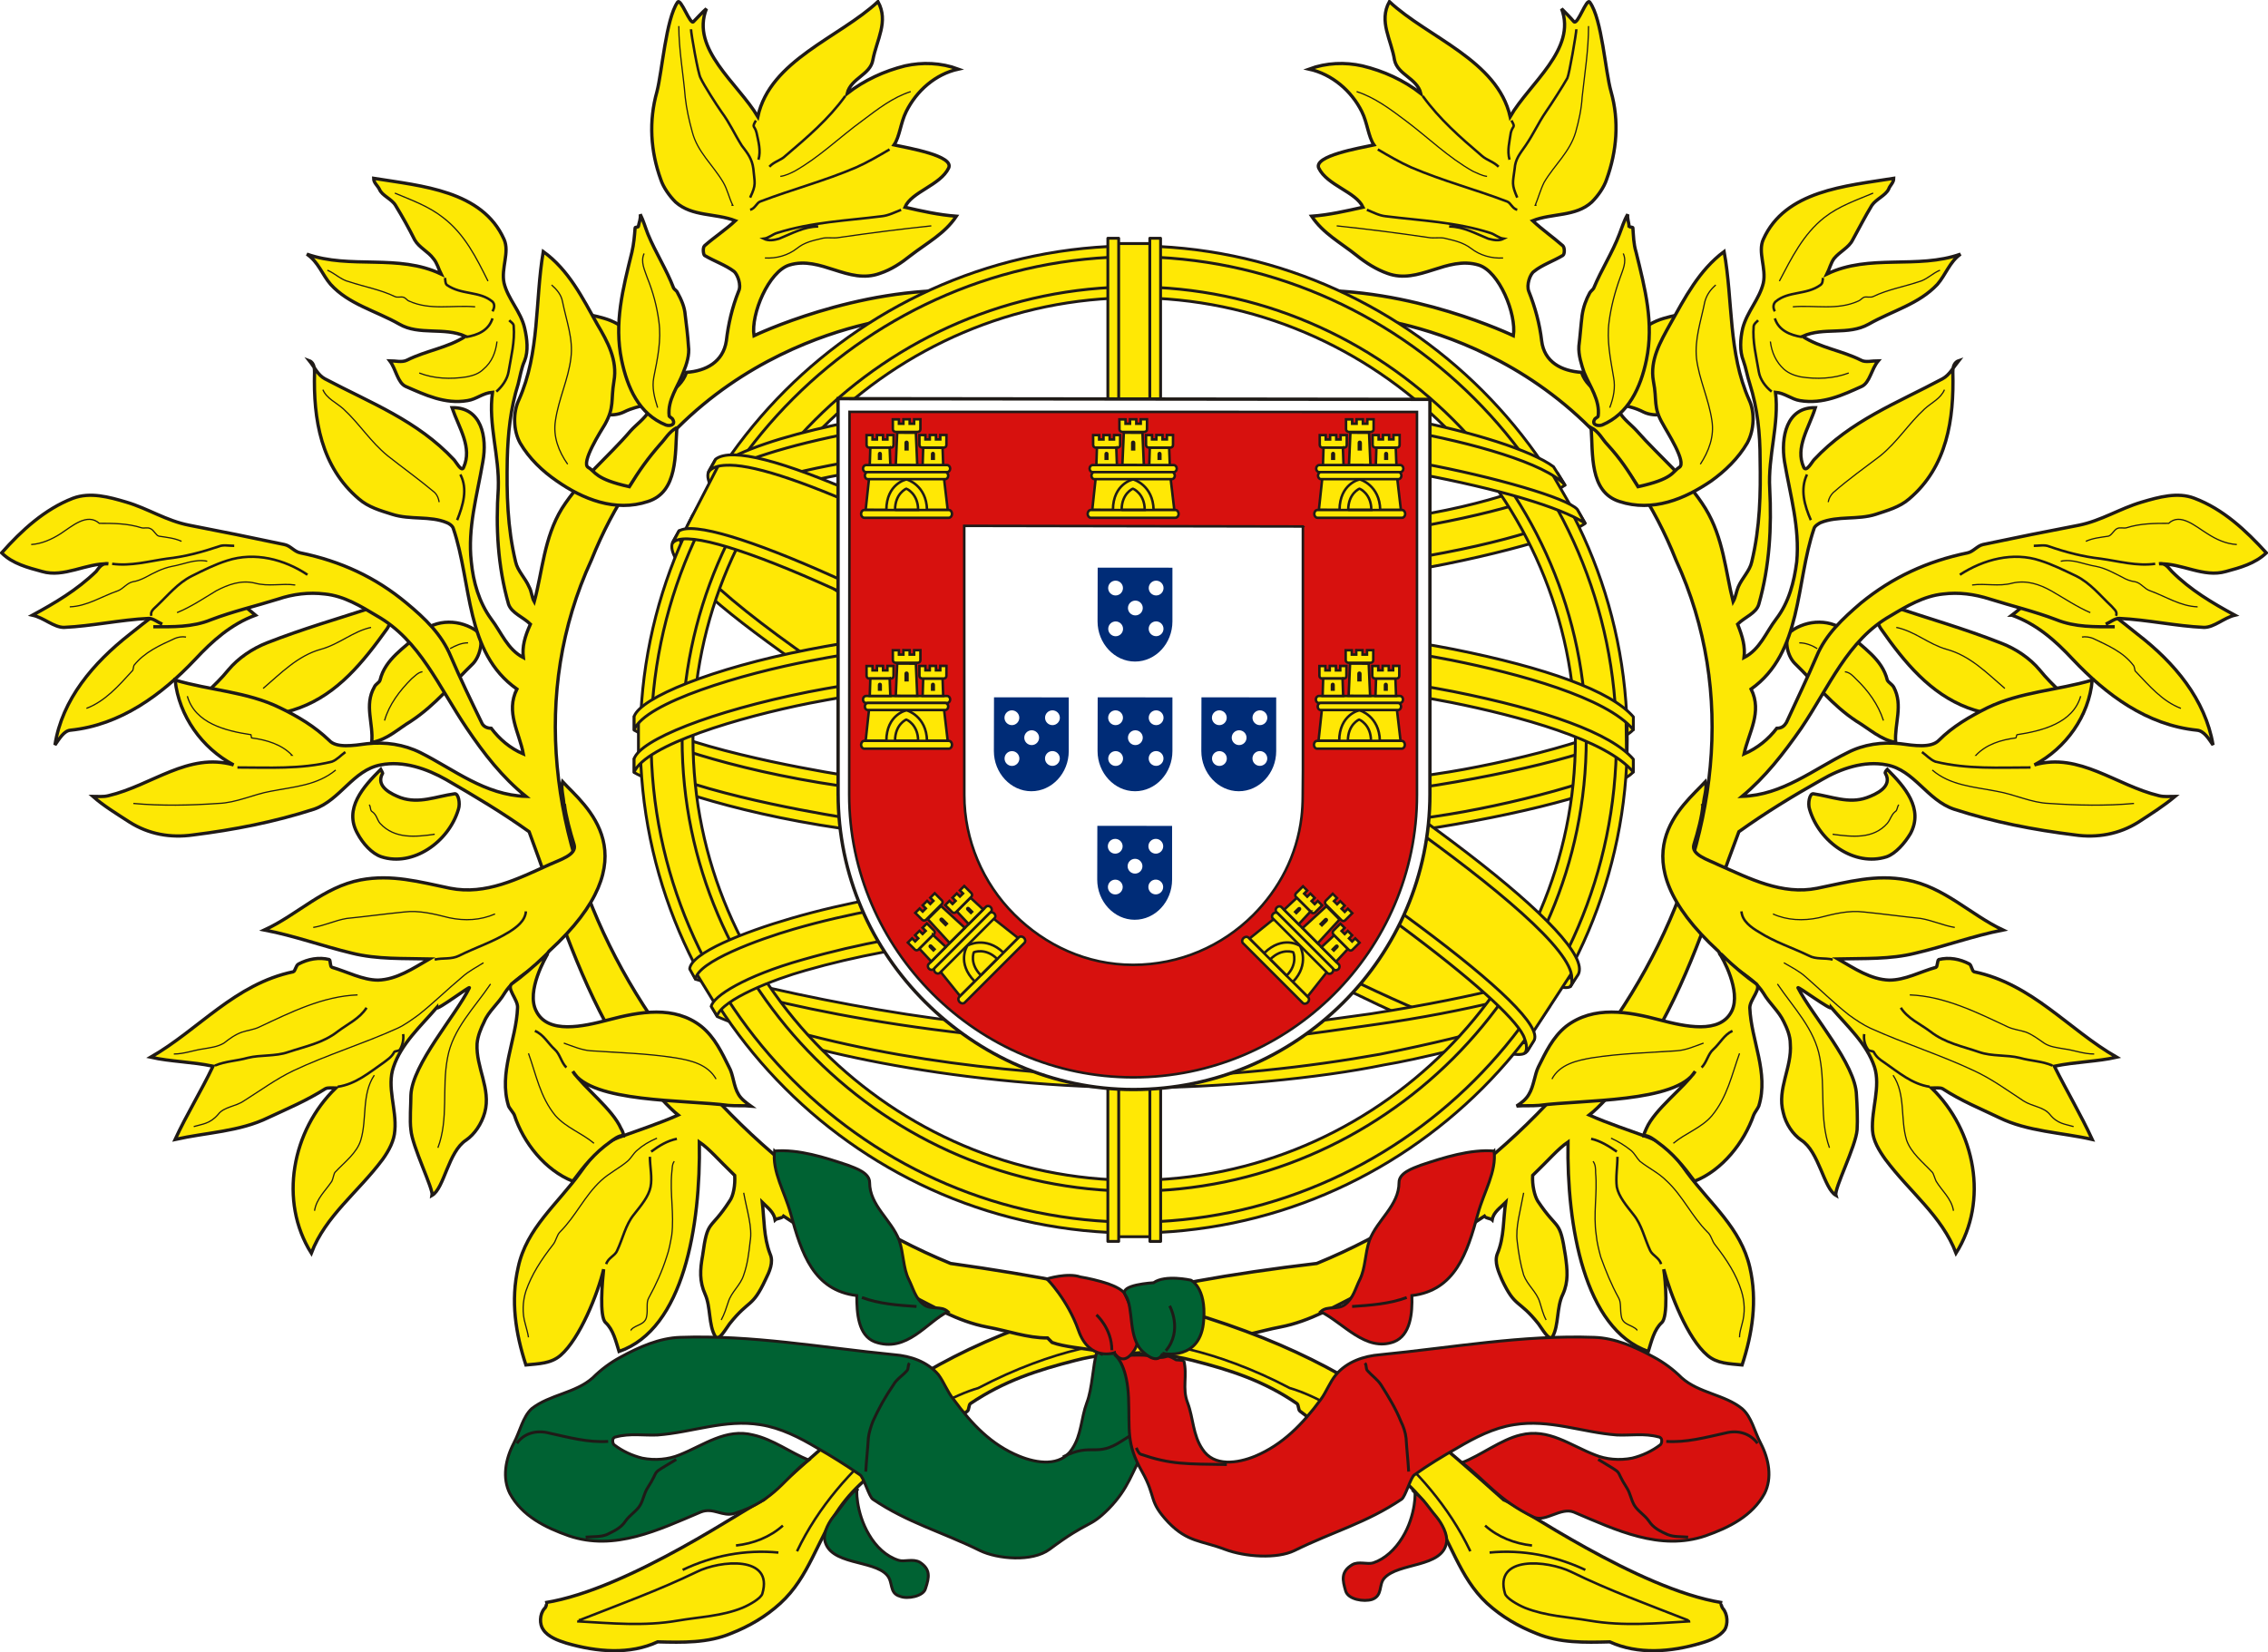
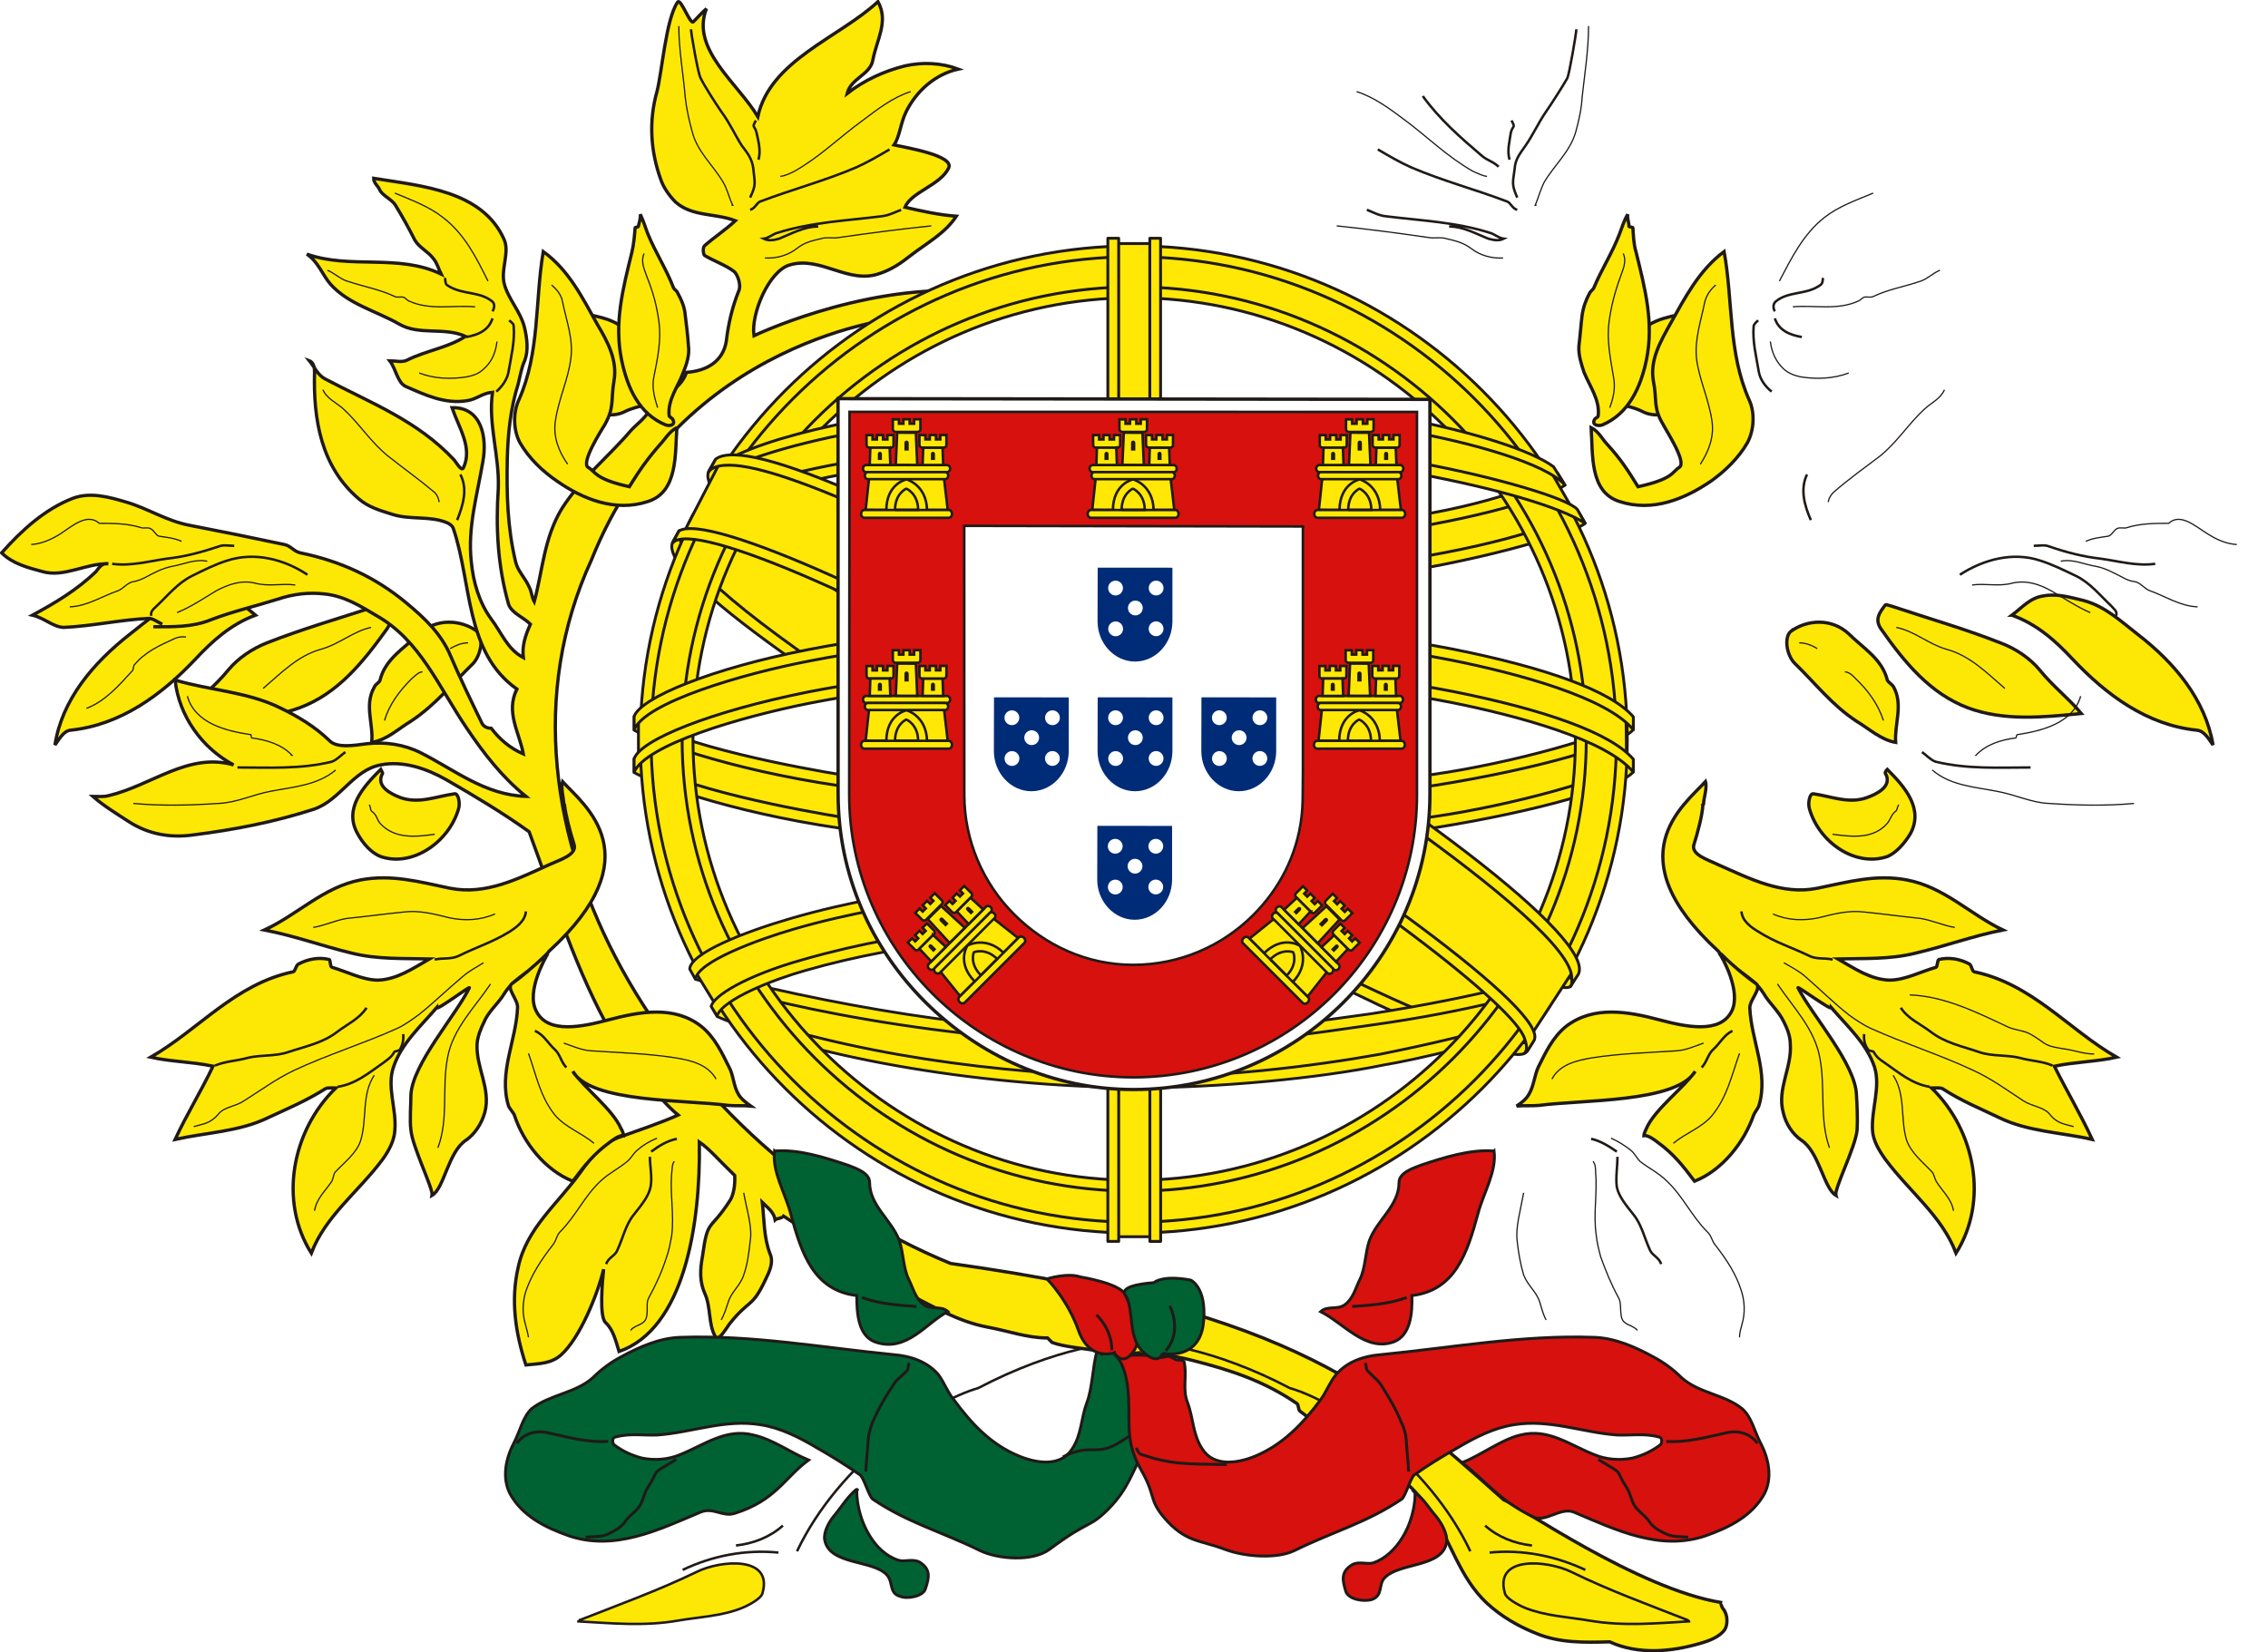
<svg xmlns="http://www.w3.org/2000/svg" xmlns:ns1="http://www.inkscape.org/namespaces/inkscape" xmlns:ns2="http://sodipodi.sourceforge.net/DTD/sodipodi-0.dtd" xmlns:xlink="http://www.w3.org/1999/xlink" xml:space="preserve" width="496.783" height="361.933" viewBox="0 0 14020330 10214550" version="1.0" id="svg2" ns1:version="1.0.2 (e86c870879, 2021-01-15)" ns2:docname="Coat_of_arms_of_Portugal.svg" style="fill-rule:evenodd">
  <defs id="defs457" />
  <ns2:namedview pagecolor="#ffffff" bordercolor="#666666" borderopacity="1" objecttolerance="10" gridtolerance="10" guidetolerance="10" ns1:pageopacity="0" ns1:pageshadow="2" ns1:window-width="1600" ns1:window-height="837" id="namedview455" showgrid="false" ns1:zoom="1" ns1:cx="248.39166" ns1:cy="180.96643" ns1:window-x="-8" ns1:window-y="-8" ns1:window-maximized="1" ns1:current-layer="svg2" ns1:document-rotation="0" />
  <g id="_121283992" transform="translate(-89840,-142750.05)">
    <g id="g7">
      <path style="fill:#fde805;stroke:#1f1a17;stroke-width:20320" d="m 11784500,3890220 c 226380,75460 448790,139000 671200,226380 95320,35740 182700,95320 242270,166810 83410,103260 178730,174750 258160,270070 -238300,23830 -480570,47660 -702980,-35750 -230350,-87370 -389220,-278010 -536170,-488510 -39720,-59570 -7940,-99290 27800,-146950 3970,-3970 23830,3970 39720,7950 z" id="_112170328" />
      <path style="fill:#fde805;stroke:#1f1a17;stroke-width:20320" d="m 12527200,3945820 c 154900,55600 270070,158860 377310,274040 206520,218440 456740,405110 766520,436880 43690,3970 71490,51630 99290,91350 -47660,-281990 -238290,-508370 -464680,-683120 -107230,-83410 -202550,-174750 -337590,-210500 -83400,-19860 -162830,-43690 -246240,-27800 -83400,11910 -131060,71490 -194610,119150 z" id="_112172656" />
      <path style="fill:#fde805;stroke:#1f1a17;stroke-width:20320" d="m 11161000,4045110 c 99290,-71490 250220,-83400 357450,15890 87380,87370 206520,154890 238300,285950 7940,15890 27800,23830 39710,43690 59580,111210 3970,226380 11920,341560 -91350,-15880 -162840,-83400 -242270,-131060 -150920,-99290 -254190,-234330 -381280,-357450 -51630,-51630 -67520,-162840 -23830,-198580 z" id="_112173784" />
      <path style="fill:#fde805;stroke:#1f1a17;stroke-width:20320" d="m 10013200,2547800 c 23830,-7940 3970,-39710 27800,-39710 -3970,-63550 0,-135040 47660,-182700 83410,-87370 162840,-178720 285960,-214470 107230,-31770 210500,-39710 321700,-51630 23830,-3970 47660,-7940 67520,-19850 -7940,11910 -7940,31770 -11920,43680 -11910,27800 -15880,63550 -23830,95320 -35740,146950 -47650,182700 -111200,317730 -7940,19860 -63550,83410 -75460,103270 -11920,15880 -47660,23830 -59580,39710 -51630,71490 -162830,83410 -230350,51630 -107240,-55600 -158870,-23830 -242270,-119150 -7940,-7940 0,-23830 3970,-23830 z" id="_112175240" />
-       <path style="fill:#fde805;stroke:#1f1a17;stroke-width:20320" d="m 13162700,4017310 c -123120,0 -242270,3970 -361410,-43690 -135040,-51630 -270070,-83400 -409080,-127090 -99290,-31780 -194610,-43690 -289930,-31780 -119150,11920 -226380,75470 -325670,135040 -266100,150920 -377310,436880 -552060,695040 -111210,158860 -222410,301840 -365390,420990 250210,-7940 440850,-166810 651350,-270070 99290,-51630 214460,-67520 325670,-55600 87380,11910 190640,27800 238300,-19860 87370,-87380 190640,-146950 301840,-202560 206530,-99290 432910,-107230 647380,-170780 -19860,222420 -162840,421000 -357450,524260 278010,-79430 504400,127090 770500,190640 31770,7940 63540,3970 99290,3970 -71490,59570 -146950,107230 -226390,158860 -119140,75470 -258150,99300 -393190,79440 -258150,-31780 -500420,-79440 -746660,-158870 -166810,-55600 -246240,-242270 -417020,-274040 -139010,-27800 -285960,23830 -401140,91350 -182690,103260 -345530,202550 -512340,321700 -170780,448790 -281990,845960 -524250,1266950 -59580,107230 -281990,393190 -401140,484540 115180,51630 250210,95320 369360,139010 107240,39710 166810,119150 234330,214460 146950,198590 333620,345540 389220,587810 47660,206520 15880,409070 -47660,603680 -79430,-7940 -154900,-7940 -214470,-59570 -123120,-103260 -230350,-381280 -270070,-532200 11910,71490 27800,293900 -11920,329650 -47650,43680 -63540,115170 -83400,178720 -397160,-139010 -504400,-778440 -496450,-1294750 -63550,43690 -115180,107230 -218440,206520 -3970,59580 11910,127090 31770,158870 127090,190640 135040,103260 170780,337590 11910,87370 19860,158860 -15890,238290 -39710,79440 -23830,190640 -63540,262130 -19860,31780 -63550,-47660 -87380,-79430 -123120,-154890 -142980,-95320 -226380,-274040 -19860,-47660 -47660,-107240 -27800,-158870 43690,-103260 35740,-214470 51630,-317730 -31770,31770 -75460,59580 -83410,107240 -7940,-7950 -59570,-11920 -39710,-27810 -266100,170780 -496460,353480 -766530,480570 -162830,79430 -317730,174750 -504390,210500 -127100,23830 -242270,67520 -373340,67520 l -27800,27800 c -75460,27800 -194610,35740 -274040,51630 -174750,35740 -333620,-7950 -591770,59570 -234330,59580 -440860,127090 -647380,266100 -11910,7950 -7940,39720 -19860,47660 -266100,214470 -583830,305820 -790350,599720 -139010,198580 -186670,424960 -365390,587800 -91350,83400 -194610,142980 -305820,186670 -142980,59570 -297870,55600 -452760,51630 -170780,79430 -373340,63540 -563980,7940 -51630,-15890 -115170,-39720 -142970,-83400 -23830,-31780 -23830,-95320 7940,-131070 7940,-3970 19860,-39710 3970,-35740 524260,-83410 1270920,-607660 1350350,-635460 C 5557030,8751490 6061430,8207380 8229940,7953200 9929800,7258160 11208660,5252490 10450080,3604260 9902000,2222130 8535750,2106950 8535750,2106950 c -222410,0 -385240,-166810 -385240,-166810 659290,-27800 1294750,278020 1294750,278020 19860,-135040 -87380,-397160 -214470,-436880 -198580,-59580 -369360,123120 -563970,51630 -67520,-23830 -131070,-63550 -190640,-111210 -99290,-79430 -206520,-135030 -278010,-242270 107230,-7940 210490,-31770 317730,-55600 -43690,-95320 -222410,-135030 -274050,-242270 -31770,-75460 250220,-123120 341560,-142980 -35740,-51630 -39710,-135030 -75460,-206520 -63540,-127090 -182690,-230360 -325670,-262130 107230,-39720 222410,-43690 329640,-19860 131070,31780 254190,87380 361420,170780 -23830,-95320 -142980,-115170 -162830,-206520 -19860,-127090 -99290,-238300 -31780,-361420 238300,222410 667240,361420 746670,710920 119150,-206520 413050,-417020 317730,-667230 23830,23830 51630,51630 75460,79430 23830,27800 79430,-150920 99290,-119150 75460,103260 95320,428940 131070,552060 51630,182690 35740,369360 -27810,544110 -15880,47660 -51630,99290 -91340,139010 -99290,91350 -246240,67520 -365390,115180 59570,55600 123120,99290 186660,154890 11920,11910 11920,51630 0,59570 -59570,35750 -131060,59580 -178720,99300 -23830,15880 -47660,83400 -31770,123120 39710,99290 67510,202550 79430,305810 15890,131070 123120,186670 246240,194610 43690,127090 178720,142980 230360,238300 27800,51630 75460,83400 111200,123120 142980,162840 309790,293900 424970,480570 111200,182690 123120,385250 170780,575880 15880,-27800 19850,-63540 31770,-91340 23830,-55610 71490,-99290 83400,-154900 51630,-214460 55610,-420990 51630,-635460 0,-158860 -15880,-313760 -63540,-464680 -15890,-47660 -23830,-99290 -39720,-142980 -23830,-59570 -19860,-135030 -3970,-202550 27800,-103260 103260,-178720 127090,-278020 19860,-91340 -35740,-190630 0,-270070 135040,-301840 508370,-329640 806240,-377300 0,27800 -23830,43690 -31770,67520 -19860,39710 -75460,59570 -103260,99290 -43690,71490 -79430,142980 -119150,214470 -23830,47650 -79430,71480 -115180,115170 -19860,27800 -27800,63550 -43690,95320 262130,-127090 560000,-27800 826100,-123120 -67510,47660 -91340,127090 -142980,186670 -115170,123120 -278010,162830 -424960,246240 -127090,71490 -278010,15890 -409080,75460 111210,71490 242270,87380 361420,146950 27800,15890 67520,3970 107230,3970 -43680,51630 -51630,135040 -103260,158870 -115180,51630 -238300,111200 -381270,87370 -51640,-7940 -95320,-47660 -150930,-51630 23830,198580 -47660,393190 -35740,595750 11910,238300 0,476590 -67520,714890 -15890,55600 -87370,79430 -131060,123120 31770,79430 47660,139010 39710,206530 99290,-51630 135040,-154900 198580,-238300 79440,-103260 111210,-230360 127100,-353480 19860,-210490 -39720,-409070 -75460,-619570 -23830,-150920 11910,-337590 190630,-333620 -39710,127090 -127090,246240 -71480,369360 15880,31780 51630,-35740 63540,-47660 226380,-242270 512340,-349500 794330,-500420 43690,-23830 67520,-71490 99290,-111210 -35750,11920 -35750,55610 -35750,71490 7950,289930 -35740,583830 -270070,782410 -59570,51630 -135030,71490 -206520,95320 -111210,35750 -234330,7950 -341560,51630 -7950,3980 -35750,19860 -39720,35750 -115180,337590 -71490,766520 -389220,992910 71490,142980 -15890,270070 -43690,401130 83410,-35740 150930,-91350 202560,-158860 31770,0 47660,-15890 59570,-35750 63550,-139010 127090,-270070 186670,-409080 55600,-135030 162830,-234320 274040,-329640 194610,-158870 409080,-258160 659290,-309790 35750,-7940 59580,-43690 95320,-51630 206520,-43690 385250,-79430 591770,-119150 139010,-27800 254190,-103260 389220,-142980 107240,-31770 222410,-63540 325680,-23830 178720,67520 317730,198580 444820,337590 -71490,67520 -162840,91350 -250210,115180 -139010,39710 -270070,-51630 -413050,-47660 39710,-7950 59570,27800 79430,47660 115180,115180 250210,194610 389220,270070 -67520,15890 -127090,75460 -190640,75460 -174750,-7940 -349500,-47660 -524250,-55600 -27810,0 -55610,23830 -83410,35740" id="_112242952" />
      <path style="fill:#fde805;stroke:#1f1a17;stroke-width:20320" d="m 10616900,5117450 c -3970,67520 -31770,170780 -55600,246240 -19860,63550 91340,95320 146950,123120 198580,87380 397160,190640 615600,146950 194610,-39710 361420,-87370 552060,-51630 234320,43690 393190,214470 595740,309790 -182690,35740 -353470,99290 -540140,142980 -158870,39710 -317730,31770 -480570,35740 103260,59580 202550,127090 317730,131070 99290,0 190640,-51640 289930,-79440 7940,-3970 7940,-43680 15890,-47660 63540,-15880 131060,-3970 190640,27810 11910,7940 15880,43680 27800,47650 361420,75470 583830,357450 881700,528230 -123120,27800 -250210,27800 -385250,55600 75460,150930 162840,297880 234330,452770 -190640,-43690 -397170,-47660 -575890,-135030 -115180,-55610 -234330,-103270 -349500,-178730 -15890,-7940 -43690,-3970 -67520,-3970 270070,262130 353470,699010 150920,1020710 -87370,-230350 -285960,-377310 -436880,-579860 -39710,-55600 -75460,-115180 -79430,-178720 -7940,-131070 51630,-270070 11910,-393190 -47660,-142980 -166800,-250220 -266090,-365390 0,19850 -214470,-139010 -206530,-123120 87380,170780 357450,472620 361420,663260 3970,55600 7940,158860 3970,214470 -7940,103260 -142980,365390 -131060,405100 -75460,-43680 -103270,-270070 -214470,-341560 -51630,-35740 -95320,-99290 -111210,-170780 -39710,-146950 55610,-278010 43690,-424960 0,-47660 -19860,-95320 -39720,-135040 -31770,-67520 -87370,-111200 -127090,-178720 -67520,-107240 -194610,-142980 -278010,-258160 -639430,-587800 -214470,-901560 -79430,-1048510 11910,39720 -11920,103260 -11920,139010 l -3970,3970 z" id="_112243880" />
      <path style="fill:#fde805;stroke:#1f1a17;stroke-width:20320" d="m 9925820,2786100 c 11910,162840 -11920,397170 174750,456740 206520,67520 405100,-15890 567940,-127090 83400,-59580 166810,-139010 222410,-234330 43690,-79430 47660,-190640 11920,-266100 -131070,-293900 -99290,-611630 -154900,-917450 -154890,115180 -242270,285960 -333610,448800 -59580,107230 -127100,222410 -103270,353470 23830,119150 -3970,158870 59580,266100 19860,39720 150920,238300 99290,266100 -43690,27800 -35750,71490 -254190,119150 -63540,-103260 -107230,-170780 -190630,-262130 -27810,-27800 -51640,-79430 -99290,-103260 z" id="_112245608" />
      <path style="fill:#fde805;stroke:#1f1a17;stroke-width:20320" d="m 9945670,2738440 c 3980,-11910 23830,-15880 23830,-23830 11920,-99290 -51630,-182690 -87370,-270070 -15890,-47660 -35750,-107230 -31780,-162840 7950,-63540 11920,-127090 19860,-190630 7950,-51630 23830,-95320 47660,-139010 7950,-11920 19860,-19860 23830,-27800 47660,-115180 115180,-218440 158870,-333620 15880,-39720 27800,-83400 51630,-123120 -3970,27800 7940,51630 7940,75460 3970,3970 23830,3970 23830,7940 3970,51640 3970,99300 19860,150930 55600,226380 111210,436880 63550,667230 -35750,170780 -111210,333620 -274050,401140 -23830,7940 -63540,0 -47660,-31780 z" id="_112245424" />
      <path style="fill:#fde805;stroke:#1f1a17;stroke-width:20320" d="m 10720100,6038870 c 15890,19860 135040,230350 75460,353470 -71490,146950 -293900,95320 -444820,55610 -194610,-51630 -409080,-91350 -579860,39710 -83400,67520 -127090,162840 -170780,250220 -23830,47660 -27800,119150 -59570,170780 -15890,27800 -43690,51630 -75460,71490 47660,-3980 91340,0 139000,-3980 266100,-35740 849930,-15880 965110,-210490 -71490,103260 -250210,234320 -301840,353470 -3980,11920 -15890,31780 -15890,43690 27800,-3970 67520,27800 83400,39720 99290,71490 158870,146950 230360,242270 170780,-67520 305810,-238300 365390,-409080 3970,-11920 27800,-43690 31770,-55600 63550,-206530 -47660,-405110 -55600,-607660 0,-51630 79430,-123120 35740,-150930 -55600,-39710 -131060,-99290 -210490,-178720 l -11920,-3970 z" id="_112177104" />
      <path style="fill:#fde805;stroke:#1f1a17;stroke-width:20320" d="m 11744800,4922840 c 47660,83400 -59570,131060 -115180,150920 -111200,39720 -218430,-7940 -329640,-23830 -23830,-3970 -35750,59580 -23830,95320 59570,202560 278010,357450 476600,293900 55600,-19860 111200,-83400 146950,-142980 83400,-154890 -35750,-289930 -142980,-397160 -7950,7940 -15890,19860 -11920,23830 z" id="_112178496" />
    </g>
    <g id="g20">
      <path style="fill:none;stroke:#1f1a17;stroke-width:15240" d="m 8607230,1066390 c 67520,39710 135040,79430 206530,111200 194610,83410 393190,135040 591770,210500 23830,7940 31770,43690 63550,51630" id="_112179808" />
      <path style="fill:none;stroke:#1f1a17;stroke-width:15240" d="m 9834470,323690 c 0,23830 -43690,278010 -55610,301840 -23820,43690 -103260,166810 -131060,206530 -51630,75460 -75460,135030 -127090,210500 -35750,51630 -63550,83400 -67520,142970 -11910,91350 -19860,95320 15890,178730" id="_111952952" />
      <path style="fill:none;stroke:#1f1a17;stroke-width:15240" d="m 9433330,887660 c 27800,47660 7950,27800 -3970,75460 -7940,55610 -23830,111210 -7940,166810" id="_112179648" />
      <path style="fill:none;stroke:#1f1a17;stroke-width:15240" d="m 8885250,736740 c 103260,142980 230350,254180 365390,369360 31770,27800 71490,35750 103260,67520" id="_111955208" />
      <path style="fill:none;stroke:#1f1a17;stroke-width:15240" d="m 8539720,1439720 c 39710,15890 75460,35740 115170,39710 222410,27810 436880,35750 647380,103270 27800,7940 51630,31770 83400,35740 -31770,15890 -63540,7950 -95320,0 -79430,-31770 -154890,-75460 -242270,-75460" id="_111960672" />
      <path style="fill:none;stroke:#1f1a17;stroke-width:15240" d="m 11359600,1860710 c -3970,15890 0,31770 -15880,43690 -87380,63550 -198580,35740 -278020,103260 -15880,15890 -15880,39720 -3970,59580" id="_111961992" />
      <path style="fill:none;stroke:#1f1a17;stroke-width:15240" d="m 11228500,2226100 c -71490,-11910 -142980,-39710 -166810,-115180" id="_111960528" />
      <path style="fill:none;stroke:#1f1a17;stroke-width:15240" d="m 11041800,2563690 c -39710,-31770 -71490,-75460 -79430,-123120 -15890,-95320 -39720,-186670 -31770,-281990 3970,-15880 15880,-23830 27800,-35740" id="_111882640" />
      <path style="fill:none;stroke:#1f1a17;stroke-width:15240" d="m 11260300,3076030 c -43680,91350 -15880,190640 23830,281990" id="_111882496" />
      <path style="fill:none;stroke:#1f1a17;stroke-width:15240" d="m 13412900,3628090 c -115180,15880 -222410,-15890 -337590,-31770 -107240,-11920 -214470,-39720 -317730,-75470 -27800,-11910 -63550,-3970 -95320,-3970" id="_111885008" />
      <path style="fill:none;stroke:#1f1a17;stroke-width:15240" d="m 13170600,3949790 c 11910,-27800 -15890,-43690 -27800,-59570 -71490,-67520 -131070,-142980 -218440,-186670 -75460,-35750 -146950,-71490 -222410,-95320 -166810,-55600 -349510,-7940 -496460,87380" id="_111886392" />
      <path style="fill:none;stroke:#1f1a17;stroke-width:15240" d="m 12642400,4887100 c -198580,0 -389220,11910 -587800,-35750 -31770,-11910 -55600,-39720 -83400,-59570" id="_111884864" />
      <path style="fill:none;stroke:#1f1a17;stroke-width:15240" d="m 11419200,6074610 c -47660,-11910 -103260,0 -146950,-23830 -107240,-51630 -210500,-83400 -309790,-146950 -47660,-27800 -103260,-67510 -107230,-127090" id="_111966352" />
      <path style="fill:none;stroke:#1f1a17;stroke-width:15240" d="m 12777500,6729930 c -63550,-27800 -131070,-27800 -202560,-47660 -79430,-19850 -170780,-7940 -250210,-35740 -103260,-35750 -210500,-55600 -301840,-127090 -63550,-47660 -139010,-79440 -182700,-146950" id="_111967712" />
      <path style="fill:none;stroke:#1f1a17;stroke-width:15240" d="m 12018900,6861000 c -107230,-15890 -190630,-87380 -281980,-150920 -23830,-15890 -47660,-31780 -63550,-63550 -3970,-7940 -27800,-3970 -35740,-15890 -19860,-27800 -27800,-59570 -23830,-95320" id="_111969200" />
      <path style="fill:none;stroke:#1f1a17;stroke-width:15240" d="m 10358700,7957170 c -11910,-39720 -51630,-51630 -67510,-83410 -35750,-75460 -51640,-158860 -103270,-222410 -43690,-55600 -91340,-111200 -103260,-170780 -7940,-59570 3970,-123120 3970,-186660" id="_111970480" />
      <path style="fill:none;stroke:#1f1a17;stroke-width:15240" d="m 10084700,7262130 c -51630,-35740 -103260,-67520 -158860,-79430" id="_111966208" />
      <path style="fill:none;stroke:#1f1a17;stroke-width:15240" d="m 10608900,6741850 c 31770,-31770 39710,-83410 71490,-111210 43680,-39710 67510,-91350 119140,-115170" id="_111972728" />
    </g>
    <g id="g40">
      <path style="fill:none;stroke:#1f1a17;stroke-width:7620" d="m 8476170,708940 c 111210,35740 206520,107230 301840,178720 142980,107240 262130,226380 417030,313760 27800,11920 55600,27800 87370,31770" id="_111973848" />
      <path style="fill:none;stroke:#1f1a17;stroke-width:7620" d="m 8353050,1539010 c 190640,19860 373330,43690 563970,71490 39720,7940 79430,-3970 115180,7940 51630,11920 103260,23830 150920,59580 55600,43680 127090,63540 198580,59570" id="_111975496" />
      <path style="fill:none;stroke:#1f1a17;stroke-width:7620" d="m 9909930,303830 c 0,146950 -23830,293900 -39720,440850 -3970,71490 -19860,142980 -39710,214470 -35750,123120 -131070,202550 -194610,309790 -23830,47660 -35750,95320 -55610,142980 0,0 3980,0 7950,0" id="_111976984" />
      <path style="fill:none;stroke:#1f1a17;stroke-width:7620" d="m 10124400,1709790 c 23830,51630 -3970,103260 -19860,150920 -31770,87380 -55600,178730 -67520,270070 -15890,115180 7940,226390 27800,345530 11920,63550 0,123130 -23830,186670" id="_111978552" />
      <path style="fill:none;stroke:#1f1a17;stroke-width:7620" d="m 11669400,1336460 c -103260,43680 -210500,79430 -301840,150920 -131070,103260 -202560,250210 -278020,393190" id="_111973704" />
      <path style="fill:none;stroke:#1f1a17;stroke-width:7620" d="m 12082400,1813050 c -47660,19860 -83400,59580 -131060,71490 -95320,31770 -190640,47660 -281990,91350 -15890,7940 -39720,0 -55600,3970 -11920,3970 -23830,19860 -35750,23830 -131060,59570 -270070,23830 -405100,35750" id="_111980432" />
      <path style="fill:none;stroke:#1f1a17;stroke-width:7620" d="m 12110200,2551780 c -23830,55600 -79430,79430 -123120,119140 -99290,91350 -166810,202560 -274040,289930 -99290,75460 -194610,142980 -289930,226390 -15890,15880 -27800,35740 -31770,59570" id="_111982184" />
      <path style="fill:none;stroke:#1f1a17;stroke-width:7620" d="m 12984000,3489080 c 43690,-19860 87380,-23830 139010,-31770 19860,-3970 35740,-39720 55600,-47660 15890,-7940 39720,0 55600,-3970 87380,-27800 174760,-27800 262130,-27800 71490,-67520 166810,19850 238300,63540 55600,35750 115180,63550 182690,67520" id="_111982040" />
      <path style="fill:none;stroke:#1f1a17;stroke-width:7620" d="m 12829100,3612200 c 75460,-15880 142980,19860 218440,31770 59570,11920 107230,39720 162830,67520 19860,11920 47660,23830 79440,27800 35740,7950 55600,43690 91340,55610 99290,35740 186670,95320 293900,99290" id="_111984040" />
      <path style="fill:none;stroke:#1f1a17;stroke-width:7620" d="m 12281000,3759150 c 83410,-11910 162840,11920 250220,-11910 87370,-19860 166800,7940 238290,47660 83410,47660 158870,99290 242270,135030" id="_111985608" />
-       <path style="fill:none;stroke:#1f1a17;stroke-width:7620" d="m 12960100,4080850 c 19860,-3970 47660,0 67520,7950 91350,43690 186670,83400 250210,166810 7940,7940 7940,31770 11920,35740 87370,91350 166810,186670 281980,230360" id="_111986984" />
      <path style="fill:none;stroke:#1f1a17;stroke-width:7620" d="m 11812300,4021280 c 115180,23830 198580,103260 309790,135040 146950,39710 250210,146950 361420,242260" id="_111983896" />
      <path style="fill:none;stroke:#1f1a17;stroke-width:7620" d="m 12952200,4446240 c -47660,166810 -238300,214470 -393190,238300 -3980,0 -3980,19860 -7950,19860 -91340,11920 -182690,39720 -246240,107230 0,0 3970,0 3970,0" id="_111989072" />
      <path style="fill:none;stroke:#1f1a17;stroke-width:7620" d="m 13281800,5109510 c -174750,15880 -349500,11910 -524250,0 -111210,-3970 -210500,-55610 -325680,-75460 -142970,-27810 -285950,-35750 -397160,-131070" id="_111990536" />
      <path style="fill:none;stroke:#1f1a17;stroke-width:7620" d="m 11828200,5117450 c -11920,11920 -7950,35750 -23830,43690 -23830,19860 -27800,47660 -47660,71490 -87380,99290 -218440,83400 -337590,67520 3970,0 7940,0 7940,0" id="_111991912" />
      <path style="fill:none;stroke:#1f1a17;stroke-width:7620" d="m 12173800,5876030 c -71490,-11910 -139010,-43690 -210500,-55600 -115180,-11920 -230350,-27800 -349500,-39720 -99290,-11910 -186670,11920 -281990,35750 -95320,19860 -194610,15880 -281980,-23830" id="_111993400" />
      <path style="fill:none;stroke:#1f1a17;stroke-width:7620" d="m 13035600,6658440 c -67520,0 -123120,-23830 -186660,-31770 -43690,-7940 -87380,-11910 -123130,-35740 -39710,-27810 -71480,-51640 -111200,-67520 -35750,-11920 -75460,-15890 -111210,-31770 -194610,-91350 -393190,-190640 -607660,-198590" id="_111994680" />
      <path style="fill:none;stroke:#1f1a17;stroke-width:7620" d="m 12908500,7107240 c -51630,-15890 -99290,-15890 -146950,-75460 -39720,-47660 -107230,-47660 -162840,-83410 -103260,-67510 -194610,-135030 -305810,-186660 -210500,-99290 -428940,-166810 -639440,-262130 -43680,-19860 -91340,-51630 -135030,-83410 -95320,-75460 -174750,-154890 -266100,-234320 -39720,-35750 -87380,-59580 -135040,-87380" id="_111990392" />
      <path style="fill:none;stroke:#1f1a17;stroke-width:7620" d="m 11792500,6789510 c 79430,119150 43690,270070 83410,401130 27800,79440 99290,135040 158860,198580 7940,7950 15890,39720 23830,55610 35750,59570 95320,107230 107240,182690" id="_111997376" />
      <path style="fill:none;stroke:#1f1a17;stroke-width:7620" d="m 11077600,6225540 c 99290,146950 230350,278010 262130,456730 35740,186670 -3980,377310 59570,556030" id="_111997232" />
      <path style="fill:none;stroke:#1f1a17;stroke-width:7620" d="m 10620900,6590930 c -55600,19850 -107230,43680 -166810,47660 -174750,11910 -345530,15880 -524250,43680 -91350,15890 -198580,39720 -246240,131070" id="_111999256" />
      <path style="fill:none;stroke:#1f1a17;stroke-width:7620" d="m 10843300,6654470 c -47660,131070 -75460,270070 -170780,385250 -63540,75460 -162840,107230 -238300,170780" id="_112000808" />
      <path style="fill:none;stroke:#1f1a17;stroke-width:7620" d="m 10048900,7178730 c 43680,19860 83400,43690 123120,75460 23830,19860 35740,47660 55600,67520 55600,43680 115180,71490 162840,119150 103260,95310 154890,218440 254180,317730 23830,19850 27800,55600 47660,79430 71490,91350 131060,182690 162840,285960 19860,63540 23830,135030 3970,202550 -7940,31770 -15890,55600 -15890,83400" id="_112001472" />
      <path style="fill:none;stroke:#1f1a17;stroke-width:7620" d="m 9937730,7321710 c 15890,19850 15890,47660 15890,71490 11910,127090 -15890,254180 3970,385240 3970,43690 15880,91350 27800,135040 31770,87380 63550,166810 111210,254180 15880,27810 7940,71490 15880,111210 7950,55600 63550,51630 95320,83400 0,0 0,-3970 0,-3970" id="_112003304" />
      <path style="fill:none;stroke:#1f1a17;stroke-width:7620" d="m 9508790,7516320 c -19850,111200 -51630,214460 -39710,301840 7940,71490 19860,139010 39710,206530 23830,63540 79440,103260 99290,166800 11920,35750 19860,75470 39720,111210" id="_112004136" />
      <path style="fill:none;stroke:#1f1a17;stroke-width:7620" d="m 10696300,1904400 c -31770,27800 -55600,59570 -67520,103260 -23830,119150 -63540,230360 -51630,349510 15890,131060 75460,250210 95320,385240 15890,99290 -19860,190640 -71490,270080" id="_112005416" />
      <path style="fill:none;stroke:#1f1a17;stroke-width:7620" d="m 11033900,2253900 c 7940,67520 35740,127100 83400,170780 31780,27800 67520,39720 103270,47660 99290,15890 202550,11920 297870,-23830" id="_112006696" />
      <path style="fill:none;stroke:#1f1a17;stroke-width:7620" d="m 11212600,4116600 c 39720,0 79440,15890 111210,35740" id="_112003992" />
      <path style="fill:none;stroke:#1f1a17;stroke-width:7620" d="m 11494600,4295320 c 31770,3970 51630,27800 67520,43690 75460,71490 139000,158870 170780,258160" id="_112008848" />
    </g>
    <g id="g71">
      <path style="fill:#fde805;stroke:#1f1a17;stroke-width:15240" d="m 3674470,10157500 c 242270,-95320 484540,-182690 722840,-297870 142970,-71490 476590,-103260 405100,135040 -7940,27800 -75460,67510 -123120,87370 -127090,51630 -262130,55600 -401130,79430 -206530,35750 -409080,15890 -619580,3980 15890,3970 15890,-7950 15890,-7950 z" id="_112009808" />
      <path style="fill:none;stroke:#1f1a17;stroke-width:15240" d="m 4309930,9847660 c 182690,-87370 385250,-127090 591770,-107230" id="_112010672" />
      <path style="fill:none;stroke:#1f1a17;stroke-width:15240" d="m 4639570,9696740 c 107240,-11910 210500,-51630 289930,-123120" id="_112011656" />
      <path style="fill:none;stroke:#1f1a17;stroke-width:15240" d="m 5016880,9732490 c 262130,-552060 830070,-925390 1120000,-1008800 468650,-246240 865820,-301840 977020,-274040" id="_112012744" />
    </g>
  </g>
  <g id="_347948984" transform="translate(-89840,-142750.05)">
    <g id="g78">
      <path style="fill:#fde805;stroke:#1f1a17;stroke-width:20320" d="m 2415460,3890220 c -230350,75460 -452760,139000 -675180,226380 -91340,35740 -178720,95320 -238290,166810 -83410,103260 -182700,174750 -258160,270070 234330,23830 476600,47660 699010,-35750 234320,-87370 389220,-278010 540140,-488510 39720,-59570 3970,-99290 -31770,-146950 0,-3970 -23830,3970 -35750,7950 z" id="_112014072" />
      <path style="fill:#fde805;stroke:#1f1a17;stroke-width:20320" d="m 1668790,3945820 c -150920,55600 -266090,158860 -373330,274040 -206520,218440 -460710,405110 -770490,436880 -39720,3970 -67520,51630 -95320,91350 43680,-281990 238290,-508370 460710,-683120 107230,-83410 206520,-174750 341560,-210500 79430,-19860 158860,-43690 246240,-27800 79430,11910 131060,71490 190630,119150 z" id="_112015376" />
      <path style="fill:#fde805;stroke:#1f1a17;stroke-width:20320" d="m 3039010,4045110 c -99290,-71490 -250220,-83400 -357450,15890 -91350,87370 -210500,154890 -242270,285950 -3970,15890 -27800,23830 -35740,43690 -63550,111210 -3970,226380 -15890,341560 95320,-15880 162840,-83400 242270,-131060 150920,-99290 258160,-234330 385250,-357450 47660,-51630 67520,-162840 23830,-198580 z" id="_112016504" />
      <path style="fill:#fde805;stroke:#1f1a17;stroke-width:20320" d="m 4182840,2547800 c -19860,-7940 -3970,-39710 -27800,-39710 7940,-63550 0,-135040 -43690,-182700 -83410,-87370 -162840,-178720 -285960,-214470 -107230,-31770 -214470,-39710 -321700,-51630 -23830,-3970 -47660,-7940 -71490,-19850 11910,11910 11910,31770 15890,43680 7940,27800 15880,63550 23830,95320 31770,146950 47650,182700 107230,317730 11910,19860 67520,83410 79430,103270 7950,15880 47660,23830 59580,39710 51630,71490 158860,83410 226380,51630 111210,-55600 162840,-23830 246240,-119150 3970,-7940 -3970,-23830 -7940,-23830 z" id="_112017632" />
      <path style="fill:#fde805;stroke:#1f1a17;stroke-width:20320" d="m 1037310,4017310 c 119140,0 242270,3970 357440,-43690 135040,-51630 274040,-83400 413050,-127090 95320,-31780 190640,-43690 289930,-31780 119150,11920 222410,75470 321700,135040 266100,150920 381280,436880 556030,695040 107240,158860 218440,301840 365390,420990 -254180,-7940 -444820,-166810 -651350,-270070 -103260,-51630 -218440,-67520 -329640,-55600 -87380,11910 -190640,27800 -234330,-19860 -91350,-87380 -190640,-146950 -305810,-202560 -202560,-99290 -432910,-107230 -647380,-170780 23830,222420 166810,421000 361420,524260 -281990,-79430 -504400,127090 -774470,190640 -31770,7940 -63540,3970 -95320,3970 67520,59570 146950,107230 226390,158860 119140,75470 254180,99300 393190,79440 254180,-31780 500420,-79440 746660,-158870 162840,-55600 242270,-242270 413050,-274040 139010,-27800 285960,23830 405110,91350 178720,103260 345530,202550 512340,321700 166810,448790 281990,845960 520280,1266950 63550,107230 285960,393190 401140,484540 -115180,51630 -250210,95320 -369360,139010 -103270,39710 -166810,119150 -234330,214460 -142980,198590 -333620,345540 -385250,587810 -47660,206520 -15880,409070 47660,603680 79430,-7940 154900,-7940 214470,-59570 119150,-103260 230350,-381280 266100,-532200 -7940,71490 -27800,293900 11910,329650 47660,43680 63550,115170 83410,178720 401130,-139010 504400,-778440 496450,-1294750 63550,43690 115180,107230 218440,206520 3970,59580 -7940,127090 -31770,158870 -123120,190640 -135040,103260 -166810,337590 -15890,87370 -19860,158860 15890,238290 35740,79440 19850,190640 63540,262130 19860,31780 63550,-47660 87380,-79430 123120,-154890 139010,-95320 222410,-274040 23830,-47660 51630,-107240 27800,-158870 -39720,-103260 -35740,-214470 -47660,-317730 31770,31770 71490,59580 79430,107240 7950,-7950 63550,-11920 43690,-27810 266100,170780 492480,353480 766530,480570 162830,79430 313760,174750 500420,210500 131070,23830 246240,67520 373340,67520 l 27800,27800 c 75460,27800 194610,35740 278010,51630 170780,35740 333620,-7950 591770,59570 234330,59580 440860,127090 643410,266100 11910,7950 7940,39720 19860,47660 270070,214470 587800,305820 794320,599720 139010,198580 186670,424960 361420,587800 91350,83400 194610,142980 305820,186670 142980,59570 297870,55600 452760,51630 174750,79430 377310,63540 563970,7940 55610,-15890 115180,-39720 146950,-83400 19860,-31780 19860,-95320 -11910,-131070 -3970,-3970 -19860,-39710 -3970,-35740 C 10211770,9966810 9469080,9442560 9385670,9414760 8642980,8751490 8098870,8251070 5966100,7953200 4270210,7258160 2987380,5252490 3745960,3604260 4298010,2222130 5664260,2106950 5664260,2106950 c 218440,0 385240,-166810 385240,-166810 -663260,-27800 -1298720,278020 -1298720,278020 -19860,-135040 91350,-397160 218440,-436880 194610,-59580 365390,123120 560000,51630 71490,-23830 131060,-63550 190640,-111210 103260,-79430 210490,-135030 281980,-242270 -107230,-7940 -214460,-31770 -317730,-55600 39720,-95320 218440,-135030 270070,-242270 35750,-75460 -246240,-123120 -337580,-142980 35740,-51630 39710,-135030 75460,-206520 63540,-127090 178720,-230360 321700,-262130 -107240,-39720 -222410,-43690 -329650,-19860 -127090,31780 -250210,87380 -357440,170780 23830,-95320 142980,-115170 158860,-206520 23830,-127090 99290,-238300 31780,-361420 -238300,222410 -667240,361420 -742700,710920 -123120,-206520 -417020,-417020 -317730,-667230 -27800,23830 -51630,51630 -79430,79430 -19860,27800 -79440,-150920 -99290,-119150 -71490,103260 -95320,428940 -127100,552060 -51630,182690 -39710,369360 23830,544110 15890,47660 51640,99290 91350,139010 103260,91350 246240,67520 369360,115180 -59570,55600 -127090,99290 -190640,154890 -11910,11910 -7940,51630 0,59570 59580,35750 131070,59580 182700,99300 19860,15880 47660,83400 27800,123120 -39720,99290 -63540,202550 -75460,305810 -19860,131070 -127090,186670 -246240,194610 -43690,127090 -178720,142980 -230360,238300 -31770,51630 -79430,83400 -115170,123120 -139010,162840 -305820,293900 -424970,480570 -111200,182690 -119150,385250 -170780,575880 -15880,-27800 -15880,-63540 -31770,-91340 -23830,-55610 -71490,-99290 -83400,-154900 -51640,-214460 -55610,-420990 -51640,-635460 3980,-158860 19860,-313760 67520,-464680 11920,-47660 19860,-99290 39720,-142980 23830,-59570 15880,-135030 0,-202550 -23830,-103260 -103260,-178720 -127090,-278020 -19860,-91340 35740,-190630 0,-270070 -135040,-301840 -508370,-329640 -806240,-377300 0,27800 23820,43690 35740,67520 15890,39710 75460,59570 99290,99290 43690,71490 83400,142980 119150,214470 27800,47650 83400,71480 115180,115170 23830,27800 31770,63550 47660,95320 -266100,-127090 -560000,-27800 -830070,-123120 71480,47660 95310,127090 146950,186670 111200,123120 278010,162830 424960,246240 123120,71490 278010,15890 409080,75460 -111210,71490 -242270,87380 -361420,146950 -31770,15890 -71490,3970 -107230,3970 39710,51630 47660,135040 99290,158870 119150,51630 242270,111200 381270,87370 55610,-7940 95320,-47660 154900,-51630 -27800,198580 43680,393190 35740,595750 -15890,238300 -3970,476590 63550,714890 19860,55600 91340,79430 135030,123120 -35740,79430 -51630,139010 -43690,206530 -99290,-51630 -135030,-154900 -198580,-238300 -75460,-103260 -111200,-230360 -123120,-353480 -23830,-210490 35750,-409070 71490,-619570 27800,-150920 -7940,-337590 -190640,-333620 43690,127090 127100,246240 71490,369360 -11910,31780 -47660,-35740 -59570,-47660 -226380,-242270 -512340,-349500 -798300,-500420 -43690,-23830 -63550,-71490 -95320,-111210 31770,11920 31770,55610 31770,71490 -7940,289930 39720,583830 274050,782410 59570,51630 131060,71490 206520,95320 111210,35750 234330,7950 337590,51630 11920,3980 35750,19860 39720,35750 115170,337590 71490,766520 393190,992910 -71490,142980 15890,270070 39710,401130 -83400,-35740 -146950,-91350 -198580,-158860 -31770,0 -51630,-15890 -59570,-35750 -67520,-139010 -131060,-270070 -190640,-409080 -55600,-135030 -158860,-234320 -274040,-329640 -190640,-158870 -405110,-258160 -655320,-309790 -39720,-7940 -59580,-43690 -99290,-51630 -206530,-43690 -381280,-79430 -587800,-119150 -142980,-27800 -254190,-103260 -389220,-142980 -107240,-31770 -222410,-63540 -329650,-23830 -174750,67520 -317730,198580 -440850,337590 67520,67520 162840,91350 250210,115180 135040,39710 270070,-51630 409080,-47660 -39710,-7950 -59570,27800 -75460,47660 -119150,115180 -254180,194610 -393190,270070 71490,15890 131060,75460 194610,75460 174750,-7940 349500,-47660 524250,-55600 27810,0 55610,23830 83410,35740" id="_112028096" />
      <path style="fill:#fde805;stroke:#1f1a17;stroke-width:20320" d="m 3579150,5117450 c 7940,67520 35740,170780 59570,246240 19860,63550 -91340,95320 -150920,123120 -194610,87380 -393190,190640 -615600,146950 -190640,-39710 -361420,-87370 -552060,-51630 -230350,43690 -389220,214470 -595740,309790 186660,35740 357440,99290 540140,142980 158860,39710 321700,31770 480570,35740 -103270,59580 -202560,127090 -317730,131070 -95320,0 -190640,-51640 -285960,-79440 -11920,-3970 -7940,-43680 -15890,-47660 -63540,-15880 -131060,-3970 -190640,27810 -15880,7940 -19850,43680 -31770,47650 -361420,75470 -583830,357450 -881700,528230 123120,27800 254180,27800 385250,55600 -71490,150930 -162840,297880 -234330,452770 194610,-43690 397160,-47660 575890,-135030 119150,-55610 234320,-103270 353470,-178730 15890,-7940 43690,-3970 63550,-3970 -270070,262130 -353480,699010 -150920,1020710 87370,-230350 289930,-377310 440850,-579860 39710,-55600 71490,-115180 75460,-178720 11910,-131070 -51630,-270070 -7940,-393190 47660,-142980 166800,-250220 266090,-365390 0,19850 210500,-139010 202560,-123120 -83410,170780 -353480,472620 -361420,663260 0,55600 -7940,158860 0,214470 7940,103260 139010,365390 131060,405100 75460,-43680 99290,-270070 210500,-341560 51630,-35740 95320,-99290 115180,-170780 39710,-146950 -55610,-278010 -47660,-424960 3970,-47660 23830,-95320 43690,-135040 27800,-67520 87370,-111200 127090,-178720 67520,-107240 194610,-142980 274040,-258160 643400,-587800 218440,-901560 83400,-1048510 -11910,39720 7950,103260 7950,139010 l 3970,3970 z" id="_112029024" />
-       <path style="fill:#fde805;stroke:#1f1a17;stroke-width:20320" d="m 4274180,2786100 c -11910,162840 7950,397170 -178720,456740 -202550,67520 -405100,-15890 -563970,-127090 -87380,-59580 -170780,-139010 -226380,-234330 -43690,-79430 -43690,-190640 -7950,-266100 131070,-293900 99290,-611630 150930,-917450 158860,115180 242270,285960 333610,448800 63550,107230 127090,222410 103260,353470 -19850,119150 3980,158870 -55600,266100 -23830,39720 -150920,238300 -103260,266100 47660,27800 39720,71490 254180,119150 63550,-103260 111210,-170780 190640,-262130 27800,-27800 55610,-79430 103260,-103260 z" id="_112020992" />
+       <path style="fill:#fde805;stroke:#1f1a17;stroke-width:20320" d="m 4274180,2786100 c -11910,162840 7950,397170 -178720,456740 -202550,67520 -405100,-15890 -563970,-127090 -87380,-59580 -170780,-139010 -226380,-234330 -43690,-79430 -43690,-190640 -7950,-266100 131070,-293900 99290,-611630 150930,-917450 158860,115180 242270,285960 333610,448800 63550,107230 127090,222410 103260,353470 -19850,119150 3980,158870 -55600,266100 -23830,39720 -150920,238300 -103260,266100 47660,27800 39720,71490 254180,119150 63550,-103260 111210,-170780 190640,-262130 27800,-27800 55610,-79430 103260,-103260 " id="_112020992" />
      <path style="fill:#fde805;stroke:#1f1a17;stroke-width:20320" d="m 4250350,2738440 c -3970,-11910 -19850,-15880 -23820,-23830 -11920,-99290 55600,-182690 87370,-270070 19860,-47660 39720,-107230 31770,-162840 -3970,-63540 -11910,-127090 -19850,-190630 -3980,-51630 -23830,-95320 -47660,-139010 -3980,-11920 -19860,-19860 -23830,-27800 -43690,-115180 -111210,-218440 -158870,-333620 -15890,-39720 -27800,-83400 -47660,-123120 3970,27800 -7940,51630 -11910,75460 0,3970 -19860,3970 -19860,7940 -3970,51640 -7940,99300 -19860,150930 -55600,226380 -111210,436880 -63550,667230 35750,170780 107240,333620 274050,401140 23830,7940 59570,0 43680,-31780 z" id="_112022224" />
      <path style="fill:#fde805;stroke:#1f1a17;stroke-width:20320" d="m 3475890,6038870 c -11920,19860 -135040,230350 -71490,353470 71490,146950 293900,95320 444820,55610 194610,-51630 409080,-91350 575890,39710 83400,67520 127090,162840 170780,250220 27800,47660 27800,119150 59570,170780 15890,27800 47660,51630 75460,71490 -43690,-3980 -91350,0 -139000,-3980 -266100,-35740 -849930,-15880 -961140,-210490 71490,103260 246240,234320 297870,353470 7950,11920 15890,31780 15890,43690 -27800,-3970 -67520,27800 -83400,39720 -99300,71490 -158870,146950 -230360,242270 -170780,-67520 -305820,-238300 -361420,-409080 -3970,-11920 -31770,-43690 -35740,-55600 -63550,-206530 47660,-405110 55600,-607660 3970,-51630 -75460,-123120 -31770,-150930 55600,-39710 127090,-99290 210490,-178720 l 7950,-3970 z" id="_112022416" />
      <path style="fill:#fde805;stroke:#1f1a17;stroke-width:20320" d="m 2455180,4922840 c -47660,83400 59570,131060 111200,150920 115180,39720 218440,-7940 333620,-23830 23830,-3970 35750,59580 23830,95320 -59570,202560 -281990,357450 -476600,293900 -59570,-19860 -115170,-83400 -146950,-142980 -87370,-154890 35750,-289930 142980,-397160 3970,7940 11920,19860 11920,23830 z" id="_112053304" />
    </g>
    <g id="g91">
      <path style="fill:none;stroke:#1f1a17;stroke-width:15240" d="m 5588790,1066390 c -67510,39710 -135030,79430 -206520,111200 -194610,83410 -393190,135040 -591770,210500 -23830,7940 -31780,43690 -63550,51630" id="_112083920" />
      <path style="fill:none;stroke:#1f1a17;stroke-width:15240" d="m 4361560,323690 c 0,23830 43690,278010 59580,301840 19850,43690 99290,166810 127090,206530 55600,75460 79430,135030 127090,210500 39720,51630 63550,83400 71490,142970 7940,91350 19860,95320 -19860,178730" id="_112085320" />
      <path style="fill:none;stroke:#1f1a17;stroke-width:15240" d="m 4762700,887660 c -27810,47660 -7950,27800 3970,75460 11910,55610 27800,111210 11910,166810" id="_112083760" />
-       <path style="fill:none;stroke:#1f1a17;stroke-width:15240" d="m 5314750,736740 c -103260,142980 -234320,254180 -369360,369360 -27800,27800 -71490,35750 -99290,67520" id="_112071560" />
      <path style="fill:none;stroke:#1f1a17;stroke-width:15240" d="m 5660280,1439720 c -39710,15890 -79430,35740 -119150,39710 -218430,27810 -432900,35750 -647370,103270 -27800,7940 -51630,31770 -83410,35740 31780,15890 67520,7950 95320,0 79440,-31770 154900,-75460 242270,-75460" id="_112072752" />
      <path style="fill:none;stroke:#1f1a17;stroke-width:15240" d="m 2840430,1860710 c 3970,15890 0,31770 11910,43690 91350,63550 202550,35740 281990,103260 15880,15890 11910,39720 0,59580" id="_112074248" />
      <path style="fill:none;stroke:#1f1a17;stroke-width:15240" d="m 2971490,2226100 c 71490,-11910 139010,-39710 162840,-115180" id="_112072608" />
      <path style="fill:none;stroke:#1f1a17;stroke-width:15240" d="m 3158160,2563690 c 35740,-31770 67510,-75460 75460,-123120 15880,-95320 39710,-186670 31770,-281990 0,-15880 -15890,-23830 -27800,-35740" id="_112060312" />
      <path style="fill:none;stroke:#1f1a17;stroke-width:15240" d="m 2935750,3076030 c 47650,91350 15880,190640 -19860,281990" id="_112060168" />
      <path style="fill:none;stroke:#1f1a17;stroke-width:15240" d="m 783120,3628090 c 115180,15880 226380,-15890 337590,-31770 111210,-11920 214470,-39720 321700,-75470 27800,-11910 59580,-3970 95320,-3970" id="_112062392" />
      <path style="fill:none;stroke:#1f1a17;stroke-width:15240" d="m 1025390,3949790 c -7940,-27800 15890,-43690 31770,-59570 71490,-67520 131070,-142980 218440,-186670 71490,-35750 142980,-71490 218440,-95320 170780,-55600 353480,-7940 496460,87380" id="_112024240" />
      <path style="fill:none;stroke:#1f1a17;stroke-width:15240" d="m 1557590,4887100 c 194610,0 389220,11910 583830,-35750 31770,-11910 55600,-39720 83400,-59570" id="_112062368" />
      <path style="fill:none;stroke:#1f1a17;stroke-width:15240" d="m 2776880,6074610 c 51630,-11910 103260,0 150920,-23830 103260,-51630 206530,-83400 309790,-146950 43690,-27800 99290,-67510 103260,-127090" id="_112026320" />
      <path style="fill:none;stroke:#1f1a17;stroke-width:15240" d="m 1418580,6729930 c 67520,-27800 131070,-27800 202560,-47660 79430,-19850 170780,-7940 250210,-35740 107230,-35750 214470,-55600 305810,-127090 63550,-47660 135040,-79440 178730,-146950" id="_112087576" />
      <path style="fill:none;stroke:#1f1a17;stroke-width:15240" d="m 2177160,6861000 c 111210,-15890 194610,-87380 285960,-150920 19860,-15890 47660,-31780 63550,-63550 3970,-7940 27800,-3970 35740,-15890 15890,-27800 23830,-59570 19860,-95320" id="_112089064" />
      <path style="fill:none;stroke:#1f1a17;stroke-width:15240" d="m 3837310,7957170 c 11910,-39720 55600,-51630 67510,-83410 35750,-75460 51630,-158860 103270,-222410 43680,-55600 91340,-111200 103260,-170780 11910,-59570 -3970,-123120 -3970,-186660" id="_112090344" />
      <path style="fill:none;stroke:#1f1a17;stroke-width:15240" d="m 4115320,7262130 c 47660,-35740 99290,-67520 158860,-79430" id="_112026176" />
      <path style="fill:none;stroke:#1f1a17;stroke-width:15240" d="m 3591060,6741850 c -31770,-31770 -39710,-83410 -71490,-111210 -43680,-39710 -67510,-91350 -123120,-115170" id="_112092584" />
    </g>
    <g id="g111">
      <path style="fill:none;stroke:#1f1a17;stroke-width:7620" d="m 5719860,708940 c -111210,35740 -202550,107230 -297870,178720 -146950,107240 -266100,226380 -421000,313760 -23830,11920 -55600,27800 -87370,31770" id="_112093560" />
      <path style="fill:none;stroke:#1f1a17;stroke-width:7620" d="m 5846950,1539010 c -190640,19860 -373330,43690 -567940,71490 -39720,7940 -79440,-3970 -115180,7940 -51630,11920 -103260,23830 -146950,59580 -55600,43680 -127090,63540 -198580,59570" id="_112095040" />
      <path style="fill:none;stroke:#1f1a17;stroke-width:7620" d="m 4286100,303830 c 0,146950 27800,293900 39720,440850 7940,71490 23830,142980 43680,214470 31780,123120 127100,202550 190640,309790 27800,47660 35750,95320 59580,142980 -3980,0 -7950,0 -7950,0" id="_112100424" />
      <path style="fill:none;stroke:#1f1a17;stroke-width:7620" d="m 4071630,1709790 c -23830,51630 3970,103260 19860,150920 35740,87380 59570,178730 71490,270070 15890,115180 -7940,226390 -31770,345530 -11920,63550 3970,123130 23830,186670" id="_112101992" />
      <path style="fill:none;stroke:#1f1a17;stroke-width:7620" d="m 2530640,1336460 c 103260,43680 206520,79430 297870,150920 135040,103260 206530,250210 278020,393190" id="_112093416" />
      <path style="fill:none;stroke:#1f1a17;stroke-width:7620" d="m 2113620,1813050 c 47660,19860 83400,59580 135030,71490 95320,31770 190640,47660 281990,91350 15890,7940 35740,0 51630,3970 15890,3970 23830,19860 35740,23830 131070,59570 270080,23830 409080,35750" id="_112104072" />
      <path style="fill:none;stroke:#1f1a17;stroke-width:7620" d="m 2085820,2551780 c 23830,55600 83400,79430 127090,119140 99290,91350 166810,202560 274040,289930 95320,75460 190640,142980 289930,226390 15890,15880 23830,35740 27800,59570" id="_112105800" />
      <path style="fill:none;stroke:#1f1a17;stroke-width:7620" d="m 1212060,3489080 c -43690,-19860 -87380,-23830 -139010,-31770 -19860,-3970 -31770,-39720 -55600,-47660 -15890,-7940 -35750,0 -51630,-3970 -87380,-27800 -174760,-27800 -262130,-27800 -75460,-67520 -170780,19850 -238300,63540 -55600,35750 -119150,63550 -182690,67520" id="_112103928" />
      <path style="fill:none;stroke:#1f1a17;stroke-width:7620" d="m 1370920,3612200 c -75460,-15880 -146950,19860 -218440,31770 -59570,11920 -111200,39720 -162830,67520 -23830,11920 -51640,23830 -79440,27800 -35740,7950 -59570,43690 -91340,55610 -103270,35740 -190640,95320 -297880,99290" id="_112107792" />
      <path style="fill:none;stroke:#1f1a17;stroke-width:7620" d="m 1915040,3759150 c -83410,-11910 -162840,11920 -250220,-11910 -83400,-19860 -162830,7940 -238290,47660 -79440,47660 -154900,99290 -242270,135030" id="_112109360" />
      <path style="fill:none;stroke:#1f1a17;stroke-width:7620" d="m 1239860,4080850 c -23830,-3970 -47660,0 -67520,7950 -95320,43690 -186670,83400 -254180,166810 -3970,7940 -3970,31770 -11920,35740 -83400,91350 -166810,186670 -281980,230360" id="_112110568" />
      <path style="fill:none;stroke:#1f1a17;stroke-width:7620" d="m 2383690,4021280 c -111210,23830 -194610,103260 -309790,135040 -142980,39710 -246240,146950 -357450,242260" id="_112107648" />
      <path style="fill:none;stroke:#1f1a17;stroke-width:7620" d="m 1247800,4446240 c 47660,166810 234330,214470 393190,238300 0,0 3980,19860 3980,19860 91340,11920 186660,39720 250210,107230 -3970,0 -3970,0 -7950,0" id="_112112648" />
      <path style="fill:none;stroke:#1f1a17;stroke-width:7620" d="m 914190,5109510 c 174750,15880 349500,11910 524250,0 115180,-3970 214470,-55610 325670,-75460 142980,-27810 285960,-35750 401140,-131070" id="_112114088" />
      <path style="fill:none;stroke:#1f1a17;stroke-width:7620" d="m 2371770,5117450 c 11920,11920 3980,35750 19860,43690 27800,19860 27800,47660 47660,71490 91350,99290 222410,83400 337590,67520 0,0 -3970,0 -7940,0" id="_112115296" />
      <path style="fill:none;stroke:#1f1a17;stroke-width:7620" d="m 2026240,5876030 c 71490,-11910 135040,-43690 206530,-55600 119150,-11920 234320,-27800 353470,-39720 95320,-11910 186670,11920 281990,35750 95320,19860 190640,15880 281980,-23830" id="_112116784" />
-       <path style="fill:none;stroke:#1f1a17;stroke-width:7620" d="m 1164400,6658440 c 63540,0 123120,-23830 182690,-31770 43690,-7940 87380,-11910 127100,-35740 35740,-27810 67510,-51640 111200,-67520 35750,-11920 75460,-15890 107230,-31770 194610,-91350 393200,-190640 607660,-198590" id="_112118064" />
      <path style="fill:none;stroke:#1f1a17;stroke-width:7620" d="m 1287520,7107240 c 51630,-15890 99290,-15890 150920,-75460 35750,-47660 107230,-47660 158870,-83410 107230,-67510 198580,-135030 305810,-186660 210500,-99290 432910,-166810 643410,-262130 43680,-19860 87370,-51630 131060,-83410 95320,-75460 174750,-154890 270070,-234320 39720,-35750 87380,-59580 131060,-87380" id="_112112504" />
      <path style="fill:none;stroke:#1f1a17;stroke-width:7620" d="m 2403550,6789510 c -79440,119150 -43690,270070 -83410,401130 -23830,79440 -99290,135040 -158860,198580 -7950,7950 -11920,39720 -19860,55610 -39720,59570 -95320,107230 -107240,182690" id="_112121072" />
      <path style="fill:none;stroke:#1f1a17;stroke-width:7620" d="m 3122410,6225540 c -99290,146950 -234320,278010 -266100,456730 -35740,186670 7950,377310 -59570,556030" id="_112120928" />
      <path style="fill:none;stroke:#1f1a17;stroke-width:7620" d="m 3575180,6590930 c 55600,19850 111200,43680 166810,47660 174750,11910 345530,15880 524250,43680 95320,15890 198580,39720 250210,131070" id="_112122944" />
      <path style="fill:none;stroke:#1f1a17;stroke-width:7620" d="m 3356740,6654470 c 47660,131070 71490,270070 166810,385250 67510,75460 162830,107230 238290,170780" id="_112122800" />
      <path style="fill:none;stroke:#1f1a17;stroke-width:7620" d="m 4151060,7178730 c -47660,19860 -87370,43690 -123120,75460 -23830,19860 -35740,47660 -59570,67520 -51630,43680 -111210,71490 -162840,119150 -103260,95310 -154890,218440 -254180,317730 -19860,19850 -23830,55600 -43690,79430 -71490,91350 -131060,182690 -166810,285960 -19860,63540 -23830,135030 -3970,202550 7940,31770 15890,55600 19860,83400" id="_112125320" />
      <path style="fill:none;stroke:#1f1a17;stroke-width:7620" d="m 4258300,7321710 c -15890,19850 -11920,47660 -15890,71490 -11910,127090 15890,254180 0,385240 -7940,43690 -15880,91350 -31770,135040 -27800,87380 -63550,166810 -111210,254180 -15880,27810 -3970,71490 -11910,111210 -7950,55600 -67520,51630 -95320,83400 0,0 0,-3970 0,-3970" id="_112126792" />
      <path style="fill:none;stroke:#1f1a17;stroke-width:7620" d="m 4687230,7516320 c 19860,111200 55610,214460 39720,301840 -7940,71490 -15890,139010 -39720,206530 -19850,63540 -75460,103260 -95310,166800 -11920,35750 -23830,75470 -43690,111210" id="_112127936" />
      <path style="fill:none;stroke:#1f1a17;stroke-width:7620" d="m 3499720,1904400 c 31770,27800 59570,59570 67510,103260 23830,119150 67520,230360 51640,349510 -15890,131060 -75470,250210 -95320,385240 -15890,99290 19850,190640 75460,270080" id="_112129216" />
      <path style="fill:none;stroke:#1f1a17;stroke-width:7620" d="m 3162130,2253900 c -7950,67520 -31770,127100 -83410,170780 -27800,27800 -63540,39720 -103260,47660 -99290,15890 -202550,11920 -293900,-23830" id="_112130496" />
      <path style="fill:none;stroke:#1f1a17;stroke-width:7620" d="m 2983400,4116600 c -39710,0 -75460,15890 -111200,35740" id="_112127792" />
      <path style="fill:none;stroke:#1f1a17;stroke-width:7620" d="m 2701420,4295320 c -27800,3970 -47660,27800 -67520,43690 -71490,71490 -139010,158870 -166810,258160" id="_112181632" />
    </g>
    <g id="g142">
      <path style="fill:#fde805;stroke:#1f1a17;stroke-width:15240" d="m 10521600,10157500 c -242270,-95320 -484540,-182690 -718870,-297870 -146950,-71490 -480560,-103260 -409070,135040 7940,27800 75460,67510 123120,87370 131060,51630 262120,55600 401130,79430 210500,35750 413050,15890 619580,3980 -11920,3970 -11920,-7950 -15890,-7950 z" id="_112182584" />
      <path style="fill:none;stroke:#1f1a17;stroke-width:15240" d="m 9890070,9847660 c -186670,-87370 -389220,-127090 -591770,-107230" id="_112183544" />
      <path style="fill:none;stroke:#1f1a17;stroke-width:15240" d="m 9560430,9696740 c -107240,-11910 -210500,-51630 -289930,-123120" id="_112184528" />
      <path style="fill:none;stroke:#1f1a17;stroke-width:15240" d="m 7082130,8449650 c 111200,-27800 512340,27800 980990,274040 289930,83410 853900,456740 1116030,1008800" id="_112185616" />
    </g>
  </g>
  <g id="_346637592" transform="translate(-89840,-142750.05)">
    <path style="fill:#006233;stroke:#1f1a17;stroke-width:17780;fill-opacity:1" d="m 4877870,7258160 c 150920,-11910 309790,39720 452770,87380 51630,19850 135030,47660 135030,107230 0,142980 135040,230360 182700,357450 27800,79430 23830,170780 59570,242270 27800,55600 39720,115170 91350,154890 47660,35750 107230,3970 150920,43690 -131060,63540 -254180,258150 -452760,186670 -103270,-39720 -111210,-178730 -111210,-285960 -266100,-31780 -341560,-258160 -409080,-508370 -35740,-131070 -115170,-258160 -99290,-385250 z" id="_112186864" />
    <path style="fill:none;stroke:#1f1a17;stroke-width:17780" d="m 5418010,8163690 c 107240,39720 222420,47660 337590,55610" id="_112188136" />
    <g id="g203">
      <path style="fill:#006233;stroke:#1f1a17;stroke-width:17780;fill-opacity:1" d="m 5390210,9351210 c -7940,-19860 -11910,139010 71490,278010 43690,75470 107240,135040 182700,158870 35740,11920 87370,-11910 131060,11920 67520,43680 59580,91340 35750,162830 -11920,47660 -111210,67520 -158870,47660 -67520,-19860 -39720,-87370 -79430,-131060 -83410,-95320 -357450,-59580 -385250,-218440 -7940,-47660 27800,-115180 67520,-158870 43690,-55600 75460,-107230 127090,-150920 l 7940,0 z" id="_112192360" />
      <path style="fill:#006233;stroke:#1f1a17;stroke-width:17780;fill-opacity:1" d="m 6871630,8493340 c -27800,95320 -27800,230350 -63540,321700 -35750,95320 -31780,198580 -91350,285960 -71490,111200 -218440,87370 -325680,43690 -174750,-71490 -293900,-198590 -405100,-349510 -39720,-47660 -59580,-107230 -95320,-154890 -67520,-79430 -170780,-115180 -274040,-123120 -444830,-43690 -877730,-123120 -1322560,-107240 -127090,3980 -254180,59580 -369360,123120 -59570,31780 -119150,75470 -170780,127100 -107230,95320 -266100,103260 -377300,190640 -55610,51630 -71490,139000 -111210,214460 -51630,99290 -71490,214470 -23830,309790 75460,139010 218440,210500 365390,262130 281990,95320 552060,-35750 814190,-146950 79430,-31780 135030,31770 210490,7940 254190,-79430 309790,-222410 456740,-329640 -115180,-47660 -218440,-127100 -341560,-154900 -170780,-43690 -305820,63550 -456740,123120 -67520,27800 -150920,35750 -230350,19860 -63550,-15890 -123120,-43690 -174760,-83400 -7940,-7950 -15880,-43690 11920,-47660 87380,-23830 174750,-7950 258160,-11920 214460,-15880 417020,-99290 635460,-63540 127090,19850 242270,79430 349500,142970 91350,51640 178720,107240 266100,166810 23830,15890 55600,135040 79430,150930 218440,146950 420990,198580 663260,317730 107240,51630 321710,71490 428940,-7950 250210,-186660 242270,-127090 365390,-250210 127090,-131060 139010,-218440 230360,-381280 95310,-174750 59570,-285950 27800,-484540 -15890,-99290 -99290,-83400 -79440,-99290 -95320,7950 -119140,11920 -206520,-3970 -91350,-19860 -7940,15890 -7940,15890 l -35750,-23830 z" id="_112194368" />
    </g>
    <g id="g207">
      <path style="fill:none;stroke:#1f1a17;stroke-width:17780" d="m 3849220,9053340 c -123120,7940 -238300,-23830 -365390,-51630 -75460,-19860 -154890,0 -198580,63540" id="_112195240" />
      <path style="fill:none;stroke:#1f1a17;stroke-width:17780" d="m 4270210,9164540 c -174750,107240 -91340,43690 -178720,178730 -19860,31770 -23830,67520 -43690,103260 -23830,39720 -63540,59570 -91350,99290 -27800,43690 -75460,63550 -115170,83400 -39720,15890 -87380,11920 -131070,15890" id="_112198592" />
      <path style="fill:none;stroke:#1f1a17;stroke-width:17780" d="m 5441840,9240000 c 3980,-71480 11920,-139000 15890,-206520 3970,-35740 15890,-71490 27800,-103260 35750,-79430 75460,-150920 127090,-226390 19860,-35740 55610,-55600 83410,-87370 11910,-11920 3970,-31770 15890,-47660" id="_112200048" />
      <path style="fill:none;stroke:#1f1a17;stroke-width:17780" d="m 6661130,9148660 c 182700,-91350 202560,7940 365390,-99290 158870,-103270 202560,-107240 210500,-119150" id="_112198448" />
    </g>
  </g>
  <g id="_112420600" transform="translate(-89840,-142750.05)">
    <g id="g214">
      <path style="fill:#d7110e;stroke:#1f1a17;stroke-width:17780;fill-opacity:1" d="m 9326100,7258160 c -146950,-11910 -309790,39720 -452770,87380 -51630,19850 -135030,47660 -135030,107230 0,142980 -135040,230360 -182700,357450 -27800,79430 -23830,170780 -59570,242270 -27800,55600 -39720,115170 -91350,154890 -47660,35750 -107230,3970 -150920,43690 142980,71490 278010,250210 452760,186670 103270,-39720 115180,-178730 111210,-285960 266100,-31780 341560,-258160 409080,-508370 35740,-131070 115180,-258160 99290,-385250 z" id="_112189240" />
      <path style="fill:none;stroke:#1f1a17;stroke-width:17780" d="m 8785960,8163690 c -107240,39720 -222410,47660 -337590,55610" id="_112191112" />
    </g>
    <g id="g218">
      <path style="fill:#d7110e;stroke:#1f1a17;stroke-width:17780;fill-opacity:1" d="m 8833620,9367100 c 7940,-19860 11910,142980 -75460,281980 -43690,71490 -107240,131070 -178730,154900 -35740,11910 -91350,-11920 -131060,11910 -71490,43690 -59580,95320 -39720,162840 15890,51630 111210,67520 162840,51630 67520,-23830 39720,-91350 75460,-131060 87380,-99290 361420,-63550 385250,-222420 7940,-47660 -27800,-115170 -63550,-158860 -47660,-55600 -75460,-107230 -131060,-146950 l -3970,-3970 z" id="_111837392" />
      <path style="fill:#d7110e;stroke:#1f1a17;stroke-width:17780;fill-opacity:1" d="m 7407800,8552910 c 23830,95320 -11910,170780 23830,262130 35750,95320 31770,198580 91350,285960 71490,111200 218440,87370 325670,43690 170780,-71490 293900,-198590 405110,-349510 35740,-47660 55600,-107230 95320,-154890 67520,-79430 170780,-115180 274040,-123120 444820,-43690 877730,-123120 1322550,-107240 127100,3980 254190,59580 369370,123120 59570,31780 119140,75470 170780,127100 107230,95320 266090,103260 373330,190640 59570,51630 75460,139000 115180,214460 51630,99290 71490,214470 23830,309790 -75470,139010 -218440,210500 -365390,262130 -281990,95320 -552060,-35750 -814190,-146950 -79430,-31780 -174750,63540 -246240,31770 -218440,-103260 -301840,-230350 -444820,-337590 115170,-43690 242270,-142980 361420,-170780 174750,-43690 305810,63550 460710,123120 67510,27800 150920,35750 230350,19860 63550,-15890 123120,-43690 174750,-83400 7940,-7950 15890,-43690 -11910,-47660 -87380,-23830 -174760,-7950 -258160,-11920 -214470,-15880 -417020,-99290 -635460,-63540 -127090,19850 -242270,79430 -349500,142970 -91350,51640 -182700,107240 -266100,166810 -23830,15890 -55610,135040 -79440,150930 -218440,146950 -420990,198580 -663260,317730 -107230,51630 -301840,39710 -428930,-7950 -146950,-55600 -230360,-43690 -349510,-166810 -127090,-135030 -71490,-150920 -162830,-313760 -99300,-174750 -75470,-254180 -83410,-456730 -7940,-182700 -63540,-250220 -87370,-266100 95310,11910 150920,-7950 246240,11910 95320,19860 55600,-27800 135030,19860 l 47660,3970 z" id="_112202368" />
      <g id="g222">
        <path style="fill:none;stroke:#1f1a17;stroke-width:17780" d="m 10390500,9053340 c 123120,7940 238290,-23830 365390,-51630 75460,-19860 150920,0 198580,63540" id="_112203224" />
        <path style="fill:none;stroke:#1f1a17;stroke-width:17780" d="m 9969500,9164540 c 174750,107240 91350,43690 178730,178730 19850,31770 23830,67520 43680,103260 23830,39720 63550,59570 91350,99290 27800,43690 71490,63550 115180,83400 39720,15890 83400,11920 127090,15890" id="_112206752" />
        <path style="fill:none;stroke:#1f1a17;stroke-width:17780" d="m 8797870,9240000 c -3970,-71480 -11910,-139000 -15880,-206520 -3980,-35740 -15890,-71490 -31780,-103260 -31770,-79430 -75460,-150920 -123120,-226390 -23830,-35740 -55600,-55600 -83400,-87370 -11920,-11920 -3970,-31770 -15890,-47660" id="_112208232" />
        <path style="fill:none;stroke:#1f1a17;stroke-width:17780" d="m 7673900,9196320 c -254180,-3970 -345530,0 -532200,-63550 -11910,-3970 -19860,-23830 -27800,-39720" id="_112206608" />
      </g>
    </g>
  </g>
  <g id="_346632984" transform="translate(-89840,-142750.05)">
    <g id="g229">
      <path style="fill:#d7110e;stroke:#1f1a17;stroke-width:17780;fill-opacity:1" d="m 6978870,8505250 c 0,0 -154900,55610 -222420,-139000 -67510,-190640 -194610,-317730 -194610,-317730 0,0 127100,-39720 206530,-11920 0,0 250210,39720 278010,111210 27800,67510 123120,234320 55610,341560 -71490,111200 -123120,15880 -123120,15880 z" id="_112210728" />
      <path style="fill:none;stroke:#1f1a17;stroke-width:17780" d="m 6867660,8270930 c 0,0 95320,83400 95320,218440" id="_112211688" />
    </g>
    <g id="g233">
      <path style="fill:#006233;stroke:#1f1a17;stroke-width:17780;fill-opacity:1" d="m 7276740,8509220 c 0,0 238300,51640 254180,-206520 15890,-202550 -79430,-246240 -79430,-246240 0,0 -158870,-35750 -230360,15890 0,0 -218430,11910 -174750,75460 55610,79430 11920,266100 111210,353470 95320,87380 119150,7940 119150,7940 z" id="_112212792" />
      <path style="fill:none;stroke:#1f1a17;stroke-width:17780" d="m 7320430,8215320 c 0,0 83400,150930 -23830,278020" id="_112213464" />
    </g>
  </g>
  <g id="g3026" transform="matrix(30814.169,0,0,30814.169,-383870.8,-1594660.8)" style="fill-rule:evenodd">
    <path style="fill:#ffe805;fill-rule:evenodd;stroke:none" id="path1343-3" d="M 318.24,262.036 C 288.027,261.132 149.499,174.656 148.549,160.893 l 7.65,-12.757 c 13.741,19.966 155.363,104.059 169.271,101.078 l -7.23,12.823" />
    <path style="fill:#ffe805;stroke:#1f1a17;stroke-width:0.573;stroke-linecap:round;stroke-linejoin:round" id="path1347-4" d="m 154.592,146.405 c -2.71,7.294 36.149,31.318 82.903,59.754 46.752,28.434 87.065,46.006 90.053,43.486 0.183,-0.325 1.47,-2.541 1.352,-2.523 -0.56,0.844 -1.923,1.11 -4.051,0.497 -12.631,-3.643 -45.575,-18.765 -86.374,-43.506 -40.798,-24.743 -76.294,-47.544 -81.811,-57.232 -0.384,-0.671 -0.657,-1.896 -0.601,-2.849 l -0.134,-0.002 -1.175,2.053 -0.161,0.322 h -8.8e-4 z m 164.363,116.037 c -0.512,0.93 -1.467,0.96 -3.282,0.761 -11.3,-1.251 -45.589,-17.925 -86.162,-42.213 C 182.3,192.726 143.308,166.979 147.544,160.246 l 1.151,-2.035 0.227,0.071 c -3.804,11.405 76.948,57.578 81.702,60.522 46.724,28.947 86.115,45.851 89.601,41.458 l -1.268,2.181 v -0.002 z" />
    <path style="fill:#ffe805;fill-rule:evenodd;stroke:none" id="path1349-0" d="m 240.167,169.23 c 30.237,-0.239 67.55,-4.132 89.023,-12.69 l -4.626,-7.517 c -12.692,7.025 -50.21,11.644 -84.652,12.335 -40.736,-0.375 -69.49,-4.168 -83.897,-13.835 l -4.367,8.005 c 26.484,11.207 53.623,13.587 88.52,13.703" />
    <path style="fill:#ffe805;stroke:#1f1a17;stroke-width:0.573;stroke-linecap:round;stroke-linejoin:round" id="path1353-0" d="m 330.441,156.711 c -0.739,1.182 -14.743,6.011 -35.373,9.575 -13.988,2.133 -32.234,3.956 -55.004,3.978 -21.633,0.02 -39.305,-1.52 -52.684,-3.333 -21.656,-3.395 -32.833,-8.12 -36.965,-9.79 0.395,-0.786 0.649,-1.337 1.03,-2.071 11.895,4.736 23.124,7.592 36.279,9.616 13.291,1.8 30.75,3.362 52.276,3.342 22.664,-0.023 40.709,-1.984 54.616,-4.053 21.155,-3.412 32.711,-7.803 34.334,-9.843 l 1.494,2.579 h -0.002 z m -4.06,-7.623 c -2.293,1.841 -13.718,5.893 -33.819,9.103 -13.415,1.923 -30.473,3.643 -52.265,3.664 -20.704,0.02 -37.619,-1.375 -50.485,-3.249 -20.414,-2.666 -31.279,-7.475 -35.196,-8.878 0.39,-0.674 0.787,-1.342 1.194,-2.013 3.048,1.535 13.533,5.791 34.226,8.722 12.72,1.804 29.661,3.148 50.262,3.127 21.69,-0.022 38.553,-1.776 51.883,-3.688 20.205,-2.78 31.077,-7.947 32.728,-9.241 l 1.473,2.451 v 0.002 z" />
    <path style="fill:#ffe805;fill-rule:evenodd;stroke:none" id="path1355-5" d="m 140.881,205.657 c 18.598,10.003 59.905,15.044 98.994,15.391 35.591,0.056 81.958,-5.502 99.297,-14.69 l -0.477,-10.012 c -5.425,8.477 -55.113,16.609 -99.206,16.276 -44.093,-0.333 -85.038,-7.143 -98.687,-15.959 l 0.079,8.991" />
    <path style="fill:#ffe805;stroke:#1f1a17;stroke-width:0.573;stroke-linecap:round;stroke-linejoin:round" id="path1359-3" d="m 340.122,204.219 8.8e-4,2.387 c -2.606,3.116 -18.946,7.825 -39.437,11.142 -15.595,2.391 -35.927,4.195 -61.262,4.195 -24.069,0 -43.263,-1.716 -58.148,-4.001 -23.529,-3.426 -38.579,-9.426 -41.6,-11.217 l 0.013,-2.785 c 9.075,6.033 33.661,10.447 41.917,11.798 14.788,2.27 33.868,3.973 57.817,3.973 25.216,0 45.434,-1.791 60.931,-4.166 14.701,-2.124 35.644,-7.646 39.767,-11.324 h 8.8e-4 z m 0.01,-8.492 8.8e-4,2.387 c -2.606,3.114 -18.946,7.824 -39.437,11.14 -15.595,2.391 -35.927,4.195 -61.262,4.195 -24.069,0 -43.263,-1.714 -58.148,-4.001 -23.529,-3.425 -38.579,-9.424 -41.6,-11.216 l 0.013,-2.785 c 9.075,6.032 33.661,10.447 41.917,11.796 14.788,2.272 33.868,3.976 57.817,3.976 25.216,0 45.434,-1.792 60.931,-4.169 14.701,-2.124 35.644,-7.646 39.767,-11.324 l 8.8e-4,0.002 z" />
    <path style="fill:#ffe805;fill-rule:evenodd;stroke:none" id="path1361-1" d="m 239.787,260.32 c -42.772,-0.255 -79.421,-11.659 -87.16,-13.544 l 5.643,8.834 c 13.67,5.75 49.424,14.32 81.927,13.371 32.504,-0.948 60.91,-3.466 80.928,-13.211 l 5.786,-9.155 c -13.642,6.425 -60.068,13.639 -87.125,13.705" />
    <path style="fill:#ffe805;stroke:#1f1a17;stroke-width:0.55;stroke-linecap:round;stroke-linejoin:round" id="path1365-0" d="m 323.301,253.718 c -0.85,1.299 -1.717,2.582 -2.596,3.829 -9.442,3.329 -24.319,6.824 -30.597,7.844 -12.824,2.642 -32.665,4.594 -50.274,4.603 -37.89,-0.555 -68.905,-7.972 -83.496,-14.299 l -1.177,-2.024 0.192,-0.304 1.997,0.774 c 25.948,9.283 55.091,12.987 82.698,13.652 17.538,0.062 35.095,-2.01 49.292,-4.549 21.771,-4.362 30.574,-7.65 33.275,-9.14 l 0.687,-0.385 z m 5.017,-8.275 c 0.022,0.026 0.044,0.05 0.065,0.078 -0.636,1.073 -1.291,2.165 -1.962,3.262 -5.036,1.8 -18.702,5.799 -38.659,8.589 -13.149,1.791 -21.322,3.526 -47.479,4.034 -49.015,-1.247 -80.75,-10.831 -88.289,-13.195 l -1.117,-2.143 c 28.406,7.415 57.422,12.592 89.408,13.121 23.931,-0.51 34.112,-2.272 47.152,-4.05 23.271,-3.619 34.996,-7.45 38.515,-8.556 -0.044,-0.064 -0.096,-0.131 -0.154,-0.199 l 2.523,-0.943 -0.002,0.002 z" />
    <path style="fill:#ffe805;fill-rule:evenodd;stroke:none" id="path1367" d="m 239.841,111.053 c 49.117,0 88.774,39.936 88.774,89.063 0,49.125 -39.658,88.793 -88.774,88.793 -49.117,0 -88.908,-39.801 -88.908,-88.928 0,-49.127 39.792,-88.927 88.908,-88.927 v -0.002 z m 0,-8.8 c 53.816,0 97.708,43.901 97.708,97.728 0,53.827 -43.892,97.729 -97.708,97.729 -53.816,0 -97.708,-43.901 -97.708,-97.729 0,-53.828 43.892,-97.728 97.708,-97.728" />
    <path style="fill:#ffe805;stroke:#1f1a17;stroke-width:0.573;stroke-linecap:round;stroke-linejoin:round" id="path1371" d="m 239.907,101.078 c 54.534,0 99.011,44.483 99.011,99.022 0,54.538 -44.478,99.02 -99.011,99.02 -54.534,0 -99.011,-44.481 -99.011,-99.02 0,-54.539 44.478,-99.022 99.011,-99.022 z m 0,2.178 c 53.096,0 96.833,43.582 96.833,96.844 0,53.26 -43.736,96.842 -96.833,96.842 -53.096,0 -96.832,-43.582 -96.832,-96.842 0,-53.26 43.736,-96.844 96.832,-96.844 z" />
    <path style="fill:#ffe805;stroke:#1f1a17;stroke-width:0.573;stroke-linecap:round;stroke-linejoin:round" id="path1375" d="m 239.994,109.308 c 49.731,0 90.693,40.821 90.693,90.704 0,49.884 -40.963,90.703 -90.693,90.703 -49.73,0 -90.693,-40.819 -90.693,-90.703 0,-49.883 40.964,-90.704 90.693,-90.704 z m 0,2.178 c 48.537,0 88.515,39.839 88.515,88.525 0,48.685 -39.979,88.524 -88.515,88.524 -48.536,0 -88.515,-39.839 -88.515,-88.524 0,-48.686 39.979,-88.525 88.515,-88.525 z" />
    <path style="fill:#ffe805;fill-rule:evenodd;stroke:#1f1a17;stroke-width:0.573;stroke-linecap:round;stroke-linejoin:round" id="path1377-6" d="m 235.9,299.853 h 8.614 V 100.612 h -8.614 z" />
    <path style="fill:#ffe805;stroke:#1f1a17;stroke-width:0.573;stroke-linecap:round;stroke-linejoin:round" id="path1385-0" d="m 243.128,99.546 h 2.16 l 0.018,201.251 h -2.162 l -0.016,-201.251 h -8.8e-4 z m -8.421,0.002 h 2.177 l 0.003,201.248 h -2.178 V 99.548 h -8.8e-4 z" />
    <path style="fill:#ffe805;fill-rule:evenodd;stroke:#1f1a17;stroke-width:0.572;stroke-linecap:round;stroke-linejoin:round" id="path1387-0" d="m 140.542,195.884 c 12.416,-11.431 58.227,-18.843 98.872,-18.65 40.645,0.191 88.781,8.543 99.252,18.407 l 0.105,8.525 c -8.77,-8.249 -46.167,-18.086 -99.277,-18.196 -53.111,-0.11 -91.672,9.998 -98.954,18.417 l 0.002,-8.502" />
    <path style="fill:#ffe805;stroke:#1f1a17;stroke-width:0.573;stroke-linecap:round;stroke-linejoin:round" id="path1395-4" d="m 239.955,184.768 c 23.383,-0.043 46.07,2.215 64.065,5.719 18.569,3.712 31.637,8.356 36.105,13.571 l -0.005,2.582 c -5.388,-6.49 -22.973,-11.248 -36.518,-13.968 -17.858,-3.474 -40.393,-5.717 -63.647,-5.674 -24.538,0.046 -47.387,2.37 -64.984,5.803 -14.12,2.802 -32.951,8.368 -35.302,13.858 v -2.689 c 1.291,-3.8 15.313,-9.479 34.984,-13.417 17.729,-3.457 40.62,-5.741 65.302,-5.786 z m 0.01,-8.492 c 23.383,-0.042 46.07,2.217 64.065,5.719 18.569,3.714 31.637,8.356 36.105,13.571 l -0.005,2.582 c -5.388,-6.488 -22.973,-11.247 -36.518,-13.966 -17.858,-3.476 -40.393,-5.719 -63.647,-5.674 -24.538,0.044 -47.276,2.37 -64.875,5.801 -13.626,2.583 -33.226,8.37 -35.412,13.86 v -2.691 c 1.291,-3.759 15.597,-9.641 34.985,-13.417 17.729,-3.457 40.62,-5.74 65.302,-5.786 z" />
    <path style="fill:#ffe805;fill-rule:evenodd;stroke:#1f1a17;stroke-width:0.574;stroke-linecap:round;stroke-linejoin:round" id="path1397-9" d="m 239.478,132.962 c 36.849,-0.184 68.99,5.152 83.695,12.685 l 5.364,9.279 c -12.781,-6.888 -47.456,-14.05 -89.005,-12.979 -33.854,0.208 -70.027,3.727 -88.176,13.41 l 6.404,-10.709 c 14.895,-7.724 50.022,-11.643 81.72,-11.684" />
    <path style="fill:#ffe805;stroke:#1f1a17;stroke-width:0.573;stroke-linecap:round;stroke-linejoin:round" id="path1403-6" d="m 239.966,140.624 c 21.017,-0.056 41.325,1.13 57.476,4.044 15.041,2.799 29.385,7.001 31.436,9.26 l 1.59,2.81 c -4.988,-3.257 -17.401,-6.884 -33.339,-9.906 -16.006,-3.008 -36.3,-4.005 -57.2,-3.95 -23.722,-0.081 -42.152,1.171 -57.969,3.929 -16.728,3.13 -28.334,7.601 -31.197,9.726 l 1.558,-2.97 c 5.563,-2.838 14.39,-6.259 29.223,-8.93 16.357,-2.988 34.983,-3.884 58.423,-4.013 z m -0.009,-8.484 c 20.113,-0.053 39.972,1.068 55.452,3.851 12.209,2.377 24.283,6.087 28.704,9.389 l 2.326,3.695 c -3.954,-4.395 -18.836,-8.559 -31.974,-10.892 -15.361,-2.649 -34.395,-3.698 -54.508,-3.866 -21.108,0.059 -40.615,1.352 -55.752,4.108 -14.441,2.748 -23.76,6.002 -27.703,8.543 l 2.045,-3.087 c 5.441,-2.865 14.232,-5.495 25.303,-7.646 15.249,-2.776 34.876,-4.036 56.108,-4.095 z" />
    <path style="fill:#ffe805;fill-rule:evenodd;stroke:#1f1a17;stroke-width:0.573;stroke-linecap:round;stroke-linejoin:round" id="path1405-4" d="m 289.149,241.262 c -18.218,-3.401 -36.469,-3.895 -49.217,-3.745 -61.407,0.72 -81.244,12.609 -83.665,16.209 l -4.589,-7.482 c 15.634,-11.332 49.073,-17.687 88.587,-17.037 20.518,0.336 38.224,1.699 53.119,4.583 l -4.236,7.473" />
    <path style="fill:#ffe805;stroke:#1f1a17;stroke-width:0.55;stroke-linecap:round;stroke-linejoin:round" id="path1411-2" d="m 239.582,236.462 c 17.082,0.255 33.849,0.96 50.033,3.978 l -1.172,2.069 c -15.031,-2.775 -31.055,-3.836 -48.803,-3.75 -22.663,-0.177 -45.585,1.939 -65.541,7.667 -6.297,1.752 -16.721,5.801 -17.784,9.146 l -1.166,-1.923 c 0.336,-1.977 6.636,-6.081 18.414,-9.39 22.858,-6.546 44.239,-7.649 66.019,-7.799 v 0.002 z m 0.775,-8.596 c 17.698,0.331 35.975,1.149 53.74,4.668 l -1.221,2.154 c -16.042,-3.185 -31.369,-4.247 -52.415,-4.57 -22.735,0.041 -46.851,1.662 -68.778,8.037 -7.079,2.062 -19.297,6.52 -19.704,10.05 l -1.166,-2.066 c 0.265,-3.206 10.842,-7.388 20.358,-10.156 22.096,-6.424 46.275,-8.076 69.186,-8.117 z" />
    <path style="fill:#ffe805;fill-rule:evenodd;stroke:#1f1a17;stroke-width:0.573;stroke-linecap:round;stroke-linejoin:round" id="path1419-1" d="m 156.899,144.516 c 30.419,-0.395 170.908,85.849 171.322,101.73 l -8.704,13.341 C 315.593,241.15 173.037,157.224 149.52,158.806 l 7.379,-14.29" />
    <path style="fill:#ffe805;stroke:#1f1a17;stroke-width:0.573;stroke-linecap:round;stroke-linejoin:round" id="path1427-3" d="m 148.649,158.294 c 5.646,-3.829 47.139,14.655 90.555,40.834 43.301,26.254 84.677,55.921 80.942,61.473 l -1.228,1.932 -0.564,0.445 c 0.121,-0.086 0.743,-0.848 -0.061,-2.906 -1.845,-6.07 -31.195,-29.491 -79.894,-58.895 -47.475,-28.309 -87.041,-45.371 -90.997,-40.494 l 1.247,-2.389 h -8.9e-4 z m 180.442,88.927 c 3.57,-7.052 -34.916,-36.044 -82.632,-64.272 -48.813,-27.666 -83.994,-43.951 -90.42,-39.095 l -1.428,2.599 c -0.012,0.143 0.052,-0.177 0.354,-0.41 1.169,-1.02 3.105,-0.951 3.979,-0.967 11.065,0.166 42.667,14.709 87.006,40.129 19.428,11.315 82.071,51.491 81.832,62.789 0.017,0.971 0.08,1.171 -0.285,1.652 l 1.594,-2.424 v -0.002 z" />
    <path style="fill:#ffffff;stroke:#1f1a17;stroke-width:0.67" id="path1431" d="m 180.596,211.007 c 0,16.271 6.663,30.987 17.457,41.742 10.815,10.778 25.512,17.579 41.809,17.579 16.381,0 31.247,-6.653 42.016,-17.389 10.769,-10.735 17.443,-25.552 17.446,-41.88 h -0.002 V 131.87 l -118.74,-0.141 0.012,79.278 h 0.002 z" />
    <path style="fill:#d7110e;stroke:#1f1a17;stroke-width:0.507" id="path1435-8" d="m 182.819,211.119 v 0.045 0 c 0,15.557 6.441,29.724 16.775,40.009 10.354,10.305 24.614,16.712 40.214,16.712 15.681,0 29.912,-6.361 40.222,-16.626 10.308,-10.265 16.697,-24.433 16.699,-40.044 h -0.002 v -76.826 l -113.838,-0.018 -0.07,76.748 m 91.022,-53.747 0.004,48.891 -0.041,5.172 h 8.8e-4 c 0,1.361 -0.082,2.912 -0.241,4.233 -0.925,7.729 -4.48,14.467 -9.745,19.708 -6.164,6.136 -14.671,9.941 -24.047,9.941 -9.327,0 -17.639,-3.938 -23.829,-10.1 -6.35,-6.32 -10.03,-14.986 -10.03,-23.947 l -0.013,-54.023 67.94,0.123 0.002,0.002 z" />
    <use xlink:href="#path1485-4" height="400" width="600" y="0" x="0" id="use3438" transform="translate(0,26.017)" />
    <use xlink:href="#path1485-4" height="400" width="600" y="0" x="0" id="use3434" transform="translate(-0.067,51.8)" />
    <use xlink:href="#path1485-4" height="400" width="600" y="0" x="0" id="use3440" transform="translate(-20.799,26.017)" />
    <use xlink:href="#path1485-4" height="400" width="600" y="0" x="0" id="use3436" transform="translate(20.818,26.017)" />
    <path id="path1485-4" style="fill:#002c77;stroke-width:1.092" d="m 101.842,72.455 -0.029,11.754 v 0.006 c 0,2.415 0.926,4.614 2.414,6.211 1.491,1.601 3.544,2.598 5.789,2.598 2.257,0 4.305,-0.989 5.789,-2.584 1.483,-1.593 2.406,-3.79 2.406,-6.215 V 72.467 Z m 3.914,2.85 c 0.894,0 1.623,0.727 1.623,1.621 0,0.894 -0.729,1.621 -1.623,1.621 -0.894,0 -1.621,-0.729 -1.621,-1.621 0,-0.894 0.728,-1.621 1.621,-1.621 z m 8.887,0 c 0.894,0 1.623,0.727 1.623,1.621 0,0.894 -0.729,1.621 -1.623,1.621 -0.894,0 -1.621,-0.729 -1.621,-1.621 0,-0.894 0.728,-1.621 1.621,-1.621 z m -4.549,4.367 c 0.894,0 1.623,0.729 1.623,1.623 0,0.894 -0.729,1.621 -1.623,1.621 -0.894,0 -1.623,-0.729 -1.623,-1.621 0,-0.894 0.729,-1.623 1.623,-1.623 z m 4.539,4.553 c 0.894,0 1.623,0.727 1.623,1.621 0,0.894 -0.729,1.621 -1.623,1.621 -0.894,0 -1.621,-0.729 -1.621,-1.621 0,-0.894 0.728,-1.621 1.621,-1.621 z m -8.857,0.012 c 0.894,0 1.623,0.727 1.623,1.621 0,0.894 -0.729,1.623 -1.623,1.623 -0.894,0 -1.623,-0.731 -1.623,-1.623 0,-0.894 0.729,-1.621 1.623,-1.621 z" transform="matrix(0.916,0,0,0.916,139.383,99.26)" />
    <g id="g6250">
      <use xlink:href="#path1539-2" height="400" width="600" y="0" x="0" id="use4364" transform="translate(10.608)" />
      <path style="fill:#ffe805;fill-rule:evenodd;stroke:none" id="path1497-9" d="m 190.191,154.434 c 0.135,-5.521 4.052,-6.828 4.081,-6.847 0.028,-0.018 4.231,1.408 4.217,6.899 l -8.298,-0.051" />
      <path style="fill:#ffe805;stroke:#1f1a17;stroke-width:0.499" id="path1501-0" d="m 186.809,147.686 -0.682,6.345 4.141,0.009 c 0.04,-5.249 3.974,-6.122 4.069,-6.103 0.089,-0.005 3.989,1.161 4.093,6.103 h 4.151 l -0.75,-6.393 -15.022,0.038 v 0.002 z" />
      <path style="fill:#ffe805;stroke:#1f1a17;stroke-width:0.499" id="path1505-0" d="m 185.851,154.06 h 16.946 c 0.357,0 0.649,0.353 0.649,0.784 v 0 c 0,0.43 -0.292,0.781 -0.649,0.781 h -16.946 c -0.357,0 -0.649,-0.351 -0.649,-0.781 v 0 c 0,-0.431 0.292,-0.784 0.649,-0.784 z" />
      <path style="fill:none;stroke:#1f1a17;stroke-width:0.497" id="path1509-0" d="m 192.014,154.029 c 0.018,-3.313 2.262,-4.25 2.274,-4.248 8.8e-4,0 2.342,0.967 2.361,4.248 h -4.634" />
      <path style="fill:#ffe805;stroke:#1f1a17;stroke-width:0.499" id="path1513-0" d="m 186.208,145.054 h 16.245 c 0.342,0 0.623,0.318 0.623,0.705 v 0 c 0,0.387 -0.28,0.705 -0.623,0.705 h -16.245 c -0.342,0 -0.623,-0.316 -0.623,-0.705 v 0 c 0,-0.386 0.28,-0.705 0.623,-0.705 z" />
      <path style="fill:#ffe805;stroke:#1f1a17;stroke-width:0.499" id="path1517-6" d="m 186.551,146.466 h 15.538 c 0.327,0 0.595,0.317 0.595,0.704 v 0 c 0,0.388 -0.268,0.705 -0.595,0.705 h -15.538 c -0.327,0 -0.595,-0.317 -0.595,-0.705 v 0 c 0,-0.387 0.268,-0.704 0.595,-0.704 z" />
      <path style="fill:#ffe805;stroke:#1f1a17;stroke-width:0.5" id="path1521-7" d="m 191.572,135.882 1.227,0.002 v 0.871 h 0.895 v -0.891 l 1.257,0.004 v 0.887 h 0.898 v -0.891 h 1.258 l -0.002,2.012 c 0,0.316 -0.254,0.52 -0.549,0.52 h -4.411 c -0.296,0 -0.57,-0.237 -0.571,-0.527 l -0.003,-1.988 h 8.8e-4 z" />
      <path style="fill:#ffe805;stroke:#1f1a17;stroke-width:0.499" id="path1525-8" d="m 196.193,138.574 0.277,6.451 -4.303,-0.016 0.285,-6.452 3.741,0.017" />
      <use xlink:href="#path1541-6" height="400" width="600" y="0" x="0" id="use4366" transform="translate(10.609)" />
      <use xlink:href="#path1537-9" height="400" width="600" y="0" x="0" id="use4660" transform="translate(10.609,-0.011)" />
      <path style="fill:#ffe805;stroke:#1f1a17;stroke-width:0.5;stroke-opacity:1" id="path1537-9" d="m 186.302,139.045 1.199,0.003 v 0.872 h 0.877 v -0.893 l 1.229,0.004 v 0.889 h 0.879 V 139.028 l 1.23,0.002 -0.002,2.012 c 0,0.314 -0.249,0.519 -0.536,0.519 h -4.317 c -0.289,0 -0.558,-0.235 -0.559,-0.526 l -0.003,-1.989 h 8.8e-4 z" />
      <path style="fill:#ffe805;stroke:#1f1a17;stroke-width:0.501" id="path1541-6" d="m 190.94,141.559 0.131,3.478 -4.126,0.002 0.116,-3.479 h 3.879 -8.9e-4 z" />
      <path style="fill:#1f1a17;fill-rule:evenodd;stroke:none" id="path1543-5" d="m 193.898,140.61 c -0.026,-0.627 0.877,-0.634 0.866,0 v 1.536 h -0.866 v -1.536" />
      <use xlink:href="#path1547-7" height="400" width="600" y="0" x="0" id="use4362" transform="translate(10.641)" />
      <path style="fill:#1f1a17;fill-rule:evenodd;stroke:none" id="path1547-7" d="m 188.566,142.844 c -0.003,-0.606 0.837,-0.618 0.826,0 v 1.187 h -0.826 v -1.187" />
    </g>
    <use xlink:href="#g6250" height="400" width="600" y="0" x="0" id="use4984" transform="translate(45.459,-8.306632e-5)" />
    <use xlink:href="#g6250" height="400" width="600" y="0" x="0" id="use4982" transform="translate(90.919,-8.306632e-5)" />
    <use xlink:href="#g6250" height="400" width="600" y="0" x="0" id="use455" transform="translate(-1.4901161e-8,46.32)" />
    <use xlink:href="#g6250" height="400" width="600" y="0" x="0" id="use457" transform="translate(90.85,46.32)" />
    <use xlink:href="#g6250" height="400" width="600" y="0" x="0" id="use459" transform="rotate(-45,313.327,179.942)" />
    <use xlink:href="#g6250" height="400" width="600" y="0" x="0" id="use488" transform="rotate(45,120.819,289.993)" />
  </g>
</svg>